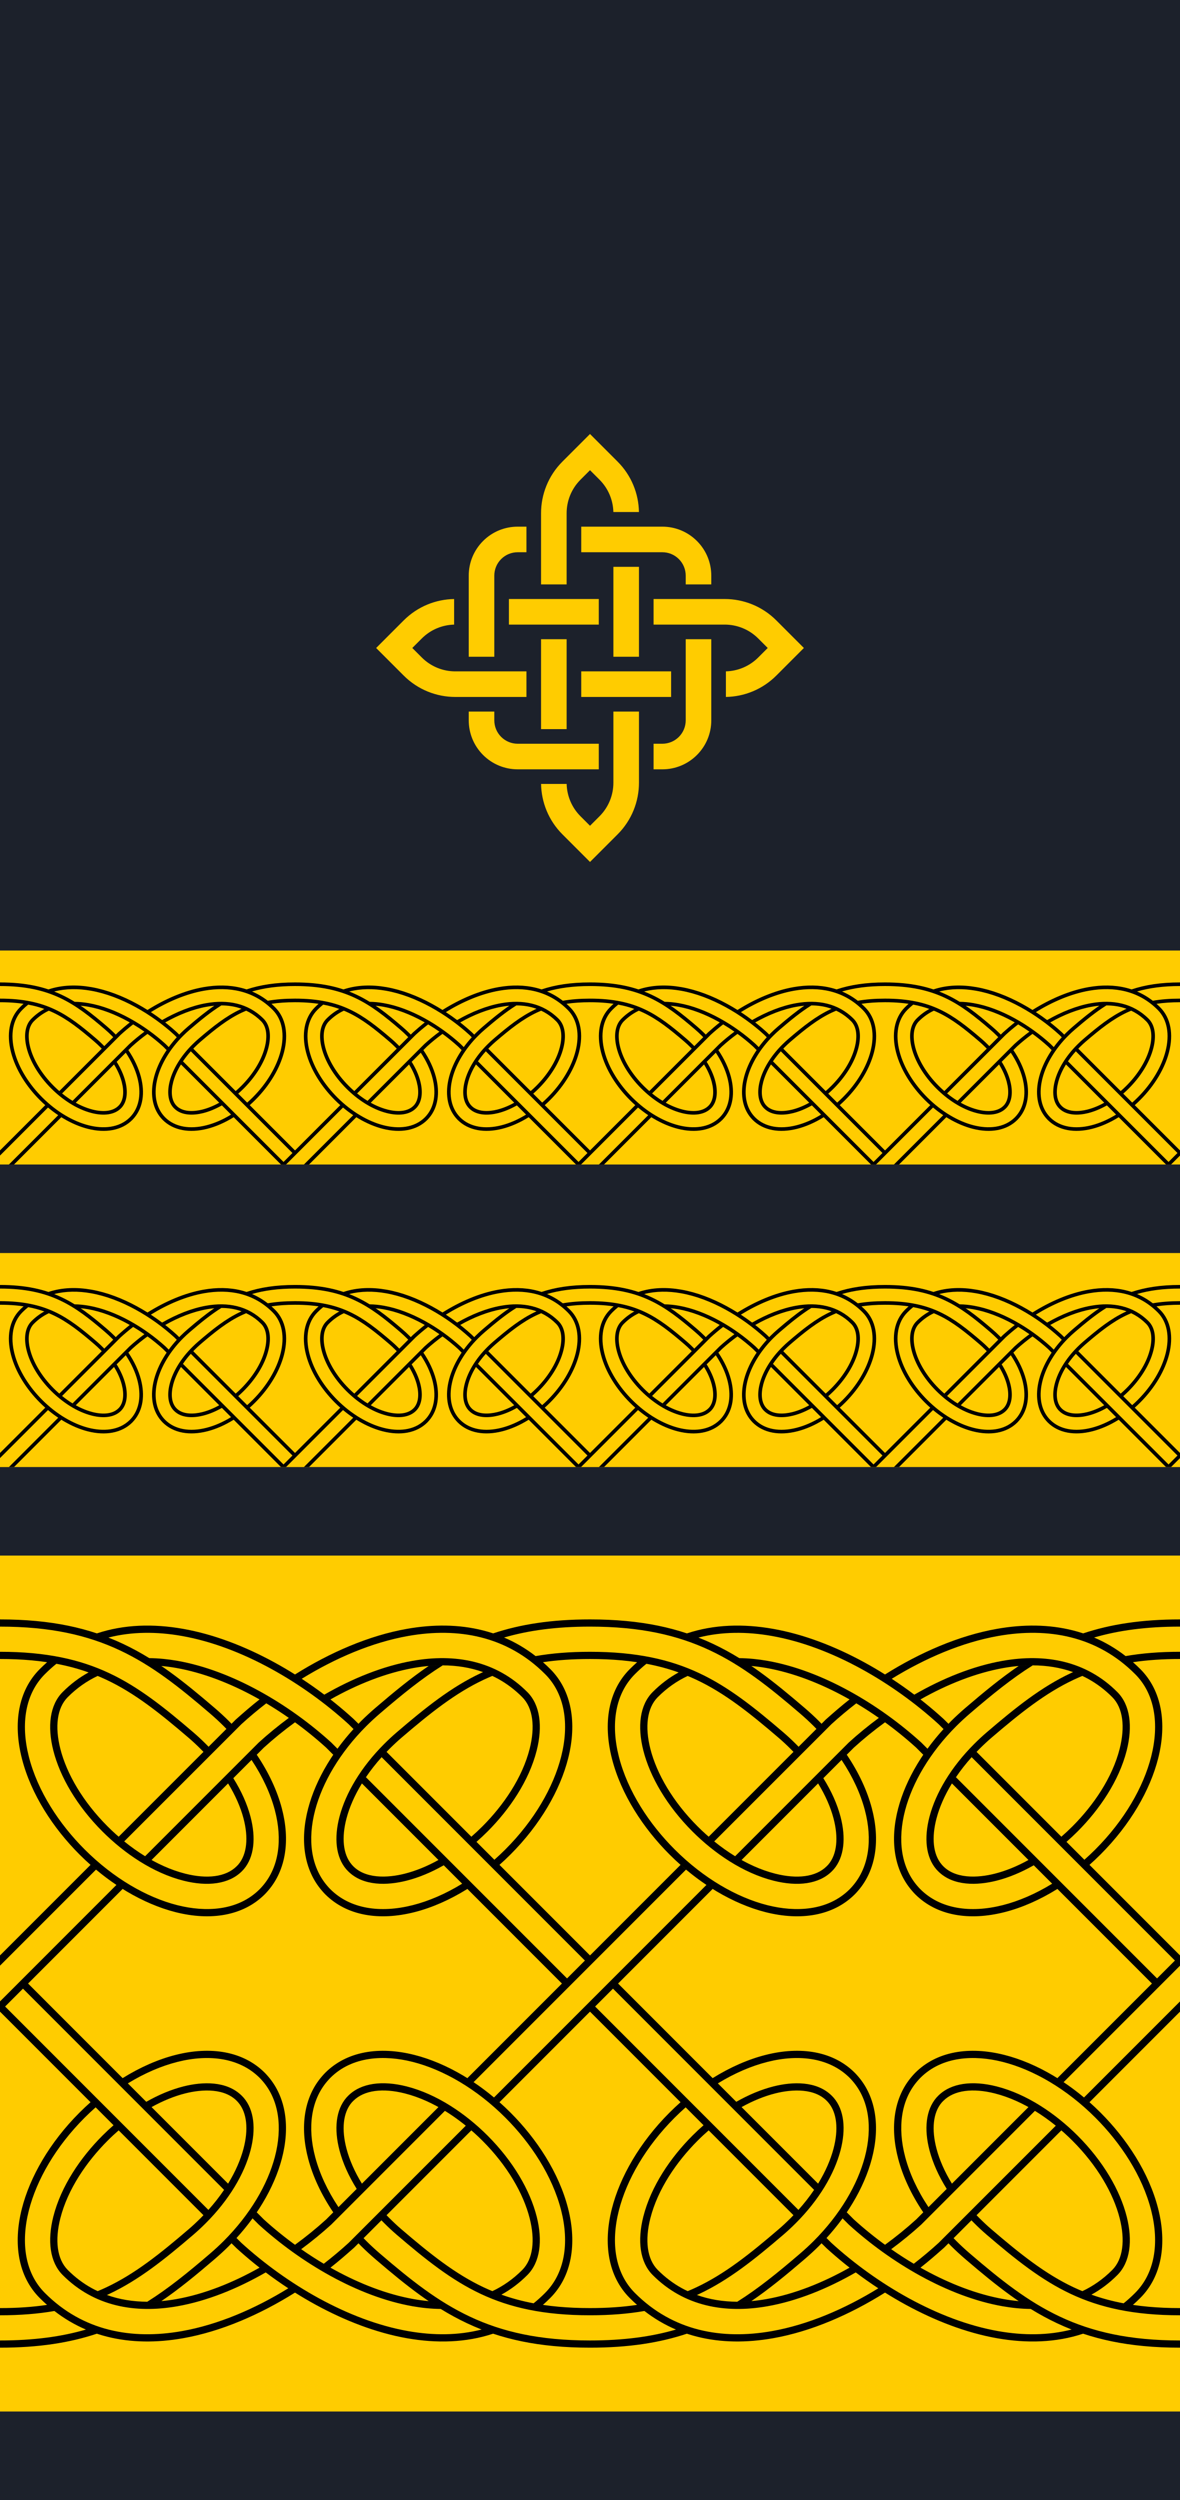
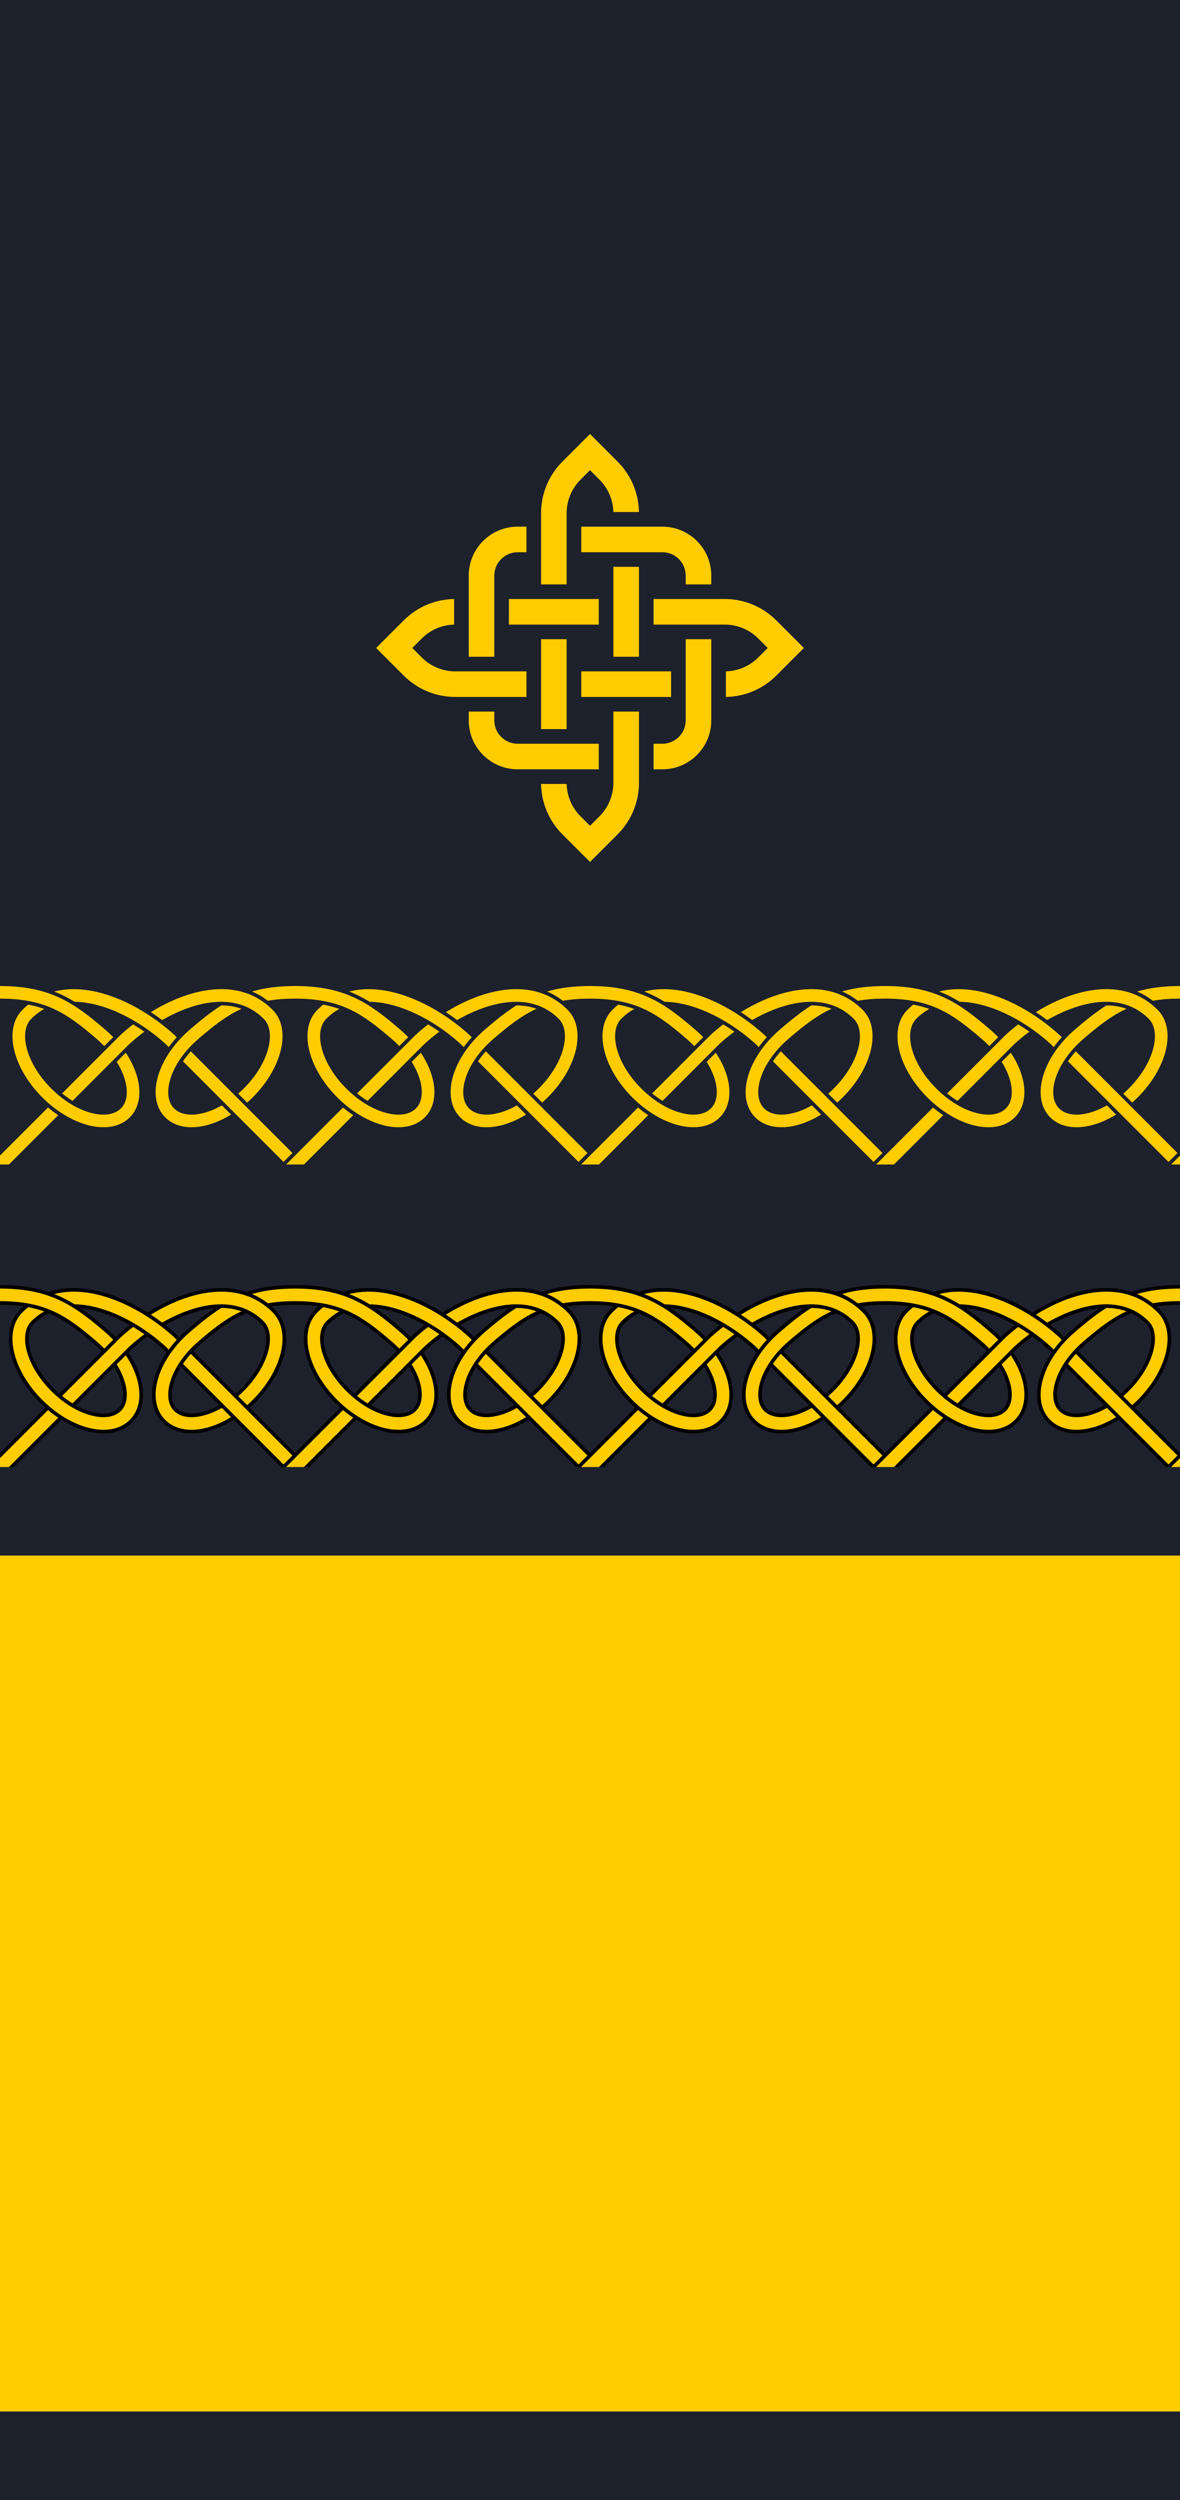
<svg xmlns="http://www.w3.org/2000/svg" xmlns:ns1="http://www.inkscape.org/namespaces/inkscape" xmlns:ns2="http://sodipodi.sourceforge.net/DTD/sodipodi-0.dtd" width="250" height="529.412" id="svg132767" version="1.1" ns1:version="0.48.2 r9819" ns2:docname="New document 39">
  <defs id="defs132769" />
  <ns2:namedview id="base" pagecolor="#ffffff" bordercolor="#666666" borderopacity="1.0" ns1:pageopacity="0.0" ns1:pageshadow="2" ns1:zoom="0.35" ns1:cx="120.47244" ns1:cy="255.11813" ns1:document-units="px" ns1:current-layer="layer1" showgrid="false" fit-margin-top="0" fit-margin-left="0" fit-margin-right="0" fit-margin-bottom="0" ns1:window-width="1280" ns1:window-height="748" ns1:window-x="-8" ns1:window-y="-8" ns1:window-maximized="1" />
  <g ns1:label="Layer 1" ns1:groupmode="layer" id="layer1" transform="translate(-254.528,-258.068)">
    <g transform="matrix(1.297,0,0,-1.297,254.528,787.48)" ns1:label="Rukav zimske odore viceadmirala HRM" id="g132783">
      <path id="path132785" style="fill:#1c212b;fill-opacity:1;fill-rule:evenodd;stroke:none" d="m 0,408.189 192.756,0 L 192.756,0 0,0 0,408.189 z" ns1:connector-curvature="0" />
      <path id="path132787" style="fill:#ffcc00;fill-opacity:1;fill-rule:evenodd;stroke:none" d="m 0,154.205 192.756,0 0,-139.748 L 0,14.457 0,154.205 z" ns1:connector-curvature="0" />
-       <path id="path132789" style="fill:#000000;fill-opacity:1;fill-rule:nonzero;stroke:none" d="M 15.829,27.164 C 11.389,25.683 6.314,24.88 0,24.88 l 0,6.461 c 2.84,0 5.38,0.18 7.694,0.524 2.504,-2.208 5.244,-3.741 8.135,-4.702 z M 20.031,68.885 c 2.885,1.798 5.834,3.079 8.65,3.792 5.747,1.454 11.059,0.596 14.573,-2.918 0.202,-0.202 0.393,-0.421 0.579,-0.637 2.9,-3.385 3.572,-8.217 2.2,-13.41 -1.241,-4.699 -4.188,-9.777 -8.664,-14.253 -0.686,-0.686 -1.464,-1.403 -2.337,-2.152 -2.997,-2.567 -5.782,-4.857 -8.673,-6.825 -3.667,-0.327 -7.215,0.125 -10.404,1.624 0.474,0.196 0.941,0.402 1.399,0.618 4.668,2.193 8.766,5.468 13.472,9.499 0.635,0.544 1.289,1.154 1.958,1.822 3.658,3.658 6.031,7.68 6.991,11.314 0.829,3.14 0.584,5.875 -0.857,7.557 -2.056,2.399 -5.895,2.179 -8.666,1.477 -1.774,-0.449 -3.632,-1.2 -5.495,-2.234 L 20.031,68.885 z M 6.487,32.99 c -3.514,3.515 -4.372,8.826 -2.918,14.573 1.314,5.192 4.557,10.834 9.417,15.694 0.584,0.584 1.185,1.15 1.803,1.698 l 4.594,-4.594 c -0.612,-0.533 -1.217,-1.095 -1.809,-1.688 -3.434,-3.434 -6.518,-7.928 -7.721,-12.681 -0.898,-3.548 -0.562,-6.647 1.22,-8.429 4.809,-4.825 11.151,-5.914 17.703,-4.76 4.577,0.806 9.248,2.672 13.62,5.141 1.829,-1.433 3.771,-2.804 5.793,-4.072 -5.704,-3.58 -12.048,-6.353 -18.299,-7.453 -8.513,-1.499 -16.869,0.02 -23.404,6.572 z M 76.996,60.362 57.862,41.228 c -1.28,-1.138 -2.53,-2.226 -3.88,-3.284 -2.006,1.133 -3.95,2.392 -5.793,3.733 1.804,1.314 3.512,2.706 5.088,4.136 l 18.343,18.346 c 1.811,-1.005 3.627,-2.276 5.375,-3.797 z M 4.586,84.331 37.258,51.658 C 36.191,49.919 34.846,48.179 33.237,46.507 L 0,79.745 4.586,84.331 z m 37.355,-37.356 1.161,-1.163 c 6.694,-6.073 15.767,-11.472 24.501,-13.009 0.81,-0.143 1.616,-0.251 2.417,-0.322 2.003,-1.363 4.057,-2.572 6.268,-3.611 1.365,-0.641 2.778,-1.212 4.261,-1.706 C 76.117,25.692 71.329,25.566 66.487,26.418 56.424,28.19 46.118,34.297 38.63,41.126 l -0.807,0.794 c 1.574,1.627 2.95,3.327 4.117,5.055 z m 43.365,-9.412 c 1.782,1.783 2.118,4.881 1.22,8.429 -1.038,4.103 -3.693,8.653 -7.72,12.679 -3.427,3.428 -7.932,6.519 -12.681,7.721 -3.548,0.898 -6.634,0.562 -8.416,-1.22 -0.082,-0.082 -0.174,-0.17 -0.249,-0.257 -1.441,-1.682 -1.687,-4.416 -0.857,-7.557 0.484,-1.834 1.329,-3.766 2.517,-5.701 l -4.682,-4.683 c -1.964,2.906 -3.341,5.891 -4.093,8.737 -1.372,5.193 -0.7,10.025 2.2,13.41 0.186,0.217 0.377,0.435 0.579,0.637 3.515,3.514 8.827,4.372 14.573,2.918 5.192,-1.314 10.834,-4.557 15.695,-9.417 4.262,-4.262 7.928,-9.808 9.418,-15.696 1.454,-5.747 0.59,-11.053 -2.925,-14.568 -0.394,-0.395 -0.795,-0.772 -1.202,-1.131 -3.1,0.462 -5.796,1.22 -8.261,2.24 1.749,0.822 3.39,1.96 4.883,3.458 z m 26.901,-10.4 c -4.441,-1.481 -9.516,-2.283 -15.829,-2.283 -8.423,0 -14.64,1.428 -20.091,3.99 -5.402,2.539 -9.869,6.091 -14.941,10.437 -0.873,0.748 -1.652,1.466 -2.337,2.152 -0.153,0.153 -0.304,0.307 -0.454,0.462 l 4.587,4.587 c 0.149,-0.155 0.3,-0.309 0.453,-0.462 0.668,-0.668 1.322,-1.278 1.957,-1.822 4.705,-4.032 8.804,-7.306 13.472,-9.499 4.62,-2.171 9.979,-3.382 17.354,-3.382 2.839,0 5.38,0.18 7.694,0.524 2.504,-2.208 5.244,-3.741 8.135,-4.702 z m 47.312,19.343 c 0.149,-0.155 0.3,-0.309 0.453,-0.462 0.668,-0.668 1.322,-1.278 1.957,-1.822 4.705,-4.032 8.804,-7.306 13.472,-9.499 4.62,-2.171 9.979,-3.382 17.354,-3.382 l 0,-6.461 c -8.423,0 -14.64,1.428 -20.09,3.99 -5.402,2.539 -9.869,6.091 -14.942,10.437 -0.873,0.748 -1.652,1.466 -2.337,2.152 -0.153,0.153 -0.304,0.307 -0.454,0.462 l 4.587,4.587 z m -48.354,57.199 c 1.692,-1.501 3.455,-2.814 5.243,-3.929 L 81.59,64.957 c -1.692,1.501 -3.455,2.814 -5.243,3.929 l 34.819,34.82 z M 100.964,84.331 133.636,51.658 c -1.067,-1.739 -2.412,-3.479 -4.021,-5.151 l -33.237,33.238 4.586,4.586 z m 15.445,-15.446 c 2.885,1.798 5.833,3.079 8.65,3.792 5.747,1.454 11.059,0.596 14.573,-2.918 0.202,-0.202 0.393,-0.421 0.579,-0.637 2.9,-3.385 3.572,-8.217 2.2,-13.41 -1.241,-4.699 -4.188,-9.777 -8.664,-14.253 -0.686,-0.686 -1.464,-1.403 -2.337,-2.152 -2.997,-2.567 -5.782,-4.857 -8.673,-6.825 -3.668,-0.327 -7.216,0.125 -10.404,1.624 0.475,0.196 0.941,0.402 1.399,0.618 4.668,2.193 8.767,5.468 13.472,9.499 0.635,0.544 1.289,1.154 1.958,1.822 3.658,3.658 6.031,7.68 6.991,11.314 0.829,3.14 0.584,5.875 -0.857,7.557 -2.056,2.399 -5.895,2.179 -8.666,1.477 -1.774,-0.449 -3.632,-1.2 -5.495,-2.234 l -4.726,4.726 z M 102.865,32.99 c -3.514,3.515 -4.372,8.826 -2.918,14.573 1.314,5.192 4.557,10.834 9.417,15.694 0.584,0.584 1.185,1.15 1.803,1.698 l 4.594,-4.594 c -0.612,-0.533 -1.217,-1.095 -1.809,-1.688 -3.434,-3.434 -6.518,-7.928 -7.721,-12.681 -0.898,-3.548 -0.562,-6.647 1.22,-8.429 4.809,-4.825 11.151,-5.914 17.703,-4.76 4.577,0.806 9.248,2.672 13.62,5.141 1.829,-1.433 3.771,-2.804 5.793,-4.072 -5.704,-3.58 -12.048,-6.353 -18.299,-7.453 -8.513,-1.499 -16.869,0.02 -23.404,6.572 z m 35.454,13.985 1.161,-1.163 c 6.694,-6.073 15.767,-11.472 24.501,-13.009 0.81,-0.143 1.616,-0.251 2.417,-0.322 2.003,-1.363 4.058,-2.572 6.269,-3.611 1.365,-0.641 2.777,-1.212 4.261,-1.706 -4.432,-1.472 -9.22,-1.598 -14.061,-0.745 -10.064,1.772 -20.369,7.879 -27.858,14.708 l -0.807,0.794 c 1.574,1.627 2.949,3.327 4.117,5.055 z m 54.437,32.77 -14.788,-14.788 c -1.692,1.501 -3.455,2.814 -5.243,3.929 l 20.031,20.032 0,-9.172 z M 173.374,60.362 154.24,41.228 c -1.28,-1.138 -2.53,-2.226 -3.88,-3.284 -2.006,1.133 -3.95,2.392 -5.793,3.733 1.804,1.314 3.512,2.706 5.088,4.136 l 18.344,18.346 c 1.811,-1.005 3.627,-2.276 5.375,-3.797 z m 8.31,-22.799 c 1.782,1.783 2.118,4.881 1.22,8.429 -1.038,4.103 -3.693,8.653 -7.72,12.679 -3.427,3.428 -7.932,6.519 -12.681,7.721 -3.548,0.898 -6.634,0.562 -8.416,-1.22 -0.082,-0.082 -0.174,-0.17 -0.249,-0.257 -1.441,-1.682 -1.687,-4.416 -0.857,-7.557 0.484,-1.834 1.329,-3.766 2.517,-5.701 l -4.682,-4.683 c -1.964,2.906 -3.341,5.891 -4.093,8.737 -1.372,5.193 -0.7,10.025 2.2,13.41 0.186,0.217 0.377,0.435 0.579,0.637 3.515,3.514 8.827,4.372 14.573,2.918 5.192,-1.314 10.834,-4.557 15.695,-9.417 4.262,-4.262 7.928,-9.808 9.418,-15.696 1.454,-5.747 0.59,-11.053 -2.924,-14.568 -0.394,-0.395 -0.795,-0.772 -1.202,-1.131 -3.1,0.462 -5.796,1.22 -8.261,2.24 1.749,0.822 3.39,1.96 4.883,3.458 z m -4.758,103.935 c 4.441,1.481 9.516,2.283 15.829,2.284 l 0,-6.461 c -2.84,-3e-4 -5.38,-0.18 -7.694,-0.524 -2.504,2.208 -5.244,3.742 -8.135,4.702 z m -4.202,-41.721 c -2.885,-1.798 -5.833,-3.079 -8.65,-3.792 -5.747,-1.454 -11.059,-0.597 -14.573,2.918 -0.202,0.202 -0.393,0.42 -0.579,0.637 -2.9,3.385 -3.572,8.217 -2.2,13.41 1.241,4.699 4.188,9.777 8.664,14.253 0.686,0.686 1.464,1.403 2.337,2.152 2.997,2.567 5.782,4.857 8.673,6.825 3.667,0.327 7.215,-0.124 10.404,-1.624 -0.474,-0.197 -0.94,-0.402 -1.399,-0.618 -4.668,-2.194 -8.766,-5.468 -13.472,-9.499 -0.635,-0.544 -1.289,-1.154 -1.957,-1.822 -3.658,-3.658 -6.032,-7.68 -6.991,-11.314 -0.83,-3.14 -0.584,-5.875 0.857,-7.557 2.056,-2.399 5.895,-2.179 8.665,-1.477 1.774,0.449 3.632,1.2 5.495,2.234 l 4.726,-4.726 z m 13.544,35.895 c 3.515,-3.515 4.372,-8.826 2.918,-14.573 -1.314,-5.192 -4.557,-10.834 -9.417,-15.694 -0.584,-0.584 -1.185,-1.15 -1.803,-1.698 l -4.594,4.594 c 0.612,0.533 1.217,1.096 1.809,1.688 3.434,3.434 6.518,7.928 7.721,12.681 0.898,3.548 0.562,6.647 -1.22,8.429 -4.81,4.825 -11.151,5.914 -17.704,4.76 -4.577,-0.806 -9.248,-2.672 -13.62,-5.141 -1.829,1.433 -3.771,2.804 -5.793,4.072 5.704,3.58 12.048,6.353 18.299,7.453 8.513,1.499 16.869,-0.02 23.404,-6.572 z m -70.509,-27.372 19.134,19.134 c 1.28,1.138 2.53,2.225 3.88,3.283 2.006,-1.133 3.95,-2.392 5.793,-3.733 -1.804,-1.313 -3.512,-2.706 -5.088,-4.135 l -18.344,-18.346 c -1.811,1.005 -3.627,2.276 -5.375,3.797 z M 188.17,84.331 155.498,117.004 c 1.067,1.738 2.412,3.479 4.021,5.151 L 192.756,88.917 188.17,84.331 z m -37.354,37.355 -1.161,1.163 c -6.695,6.073 -15.767,11.472 -24.502,13.009 -0.81,0.143 -1.616,0.251 -2.417,0.322 -2.003,1.363 -4.057,2.572 -6.268,3.612 -1.365,0.641 -2.778,1.212 -4.261,1.706 4.432,1.472 9.22,1.598 14.061,0.745 10.064,-1.772 20.369,-7.879 27.858,-14.708 l 0.806,-0.794 c -1.574,-1.627 -2.95,-3.327 -4.117,-5.055 z m -43.365,9.412 c -1.782,-1.782 -2.118,-4.881 -1.22,-8.429 1.038,-4.103 3.693,-8.653 7.719,-12.679 3.428,-3.428 7.932,-6.519 12.681,-7.721 3.548,-0.898 6.634,-0.562 8.417,1.22 0.081,0.082 0.174,0.17 0.249,0.257 1.441,1.682 1.686,4.416 0.857,7.557 -0.484,1.834 -1.329,3.766 -2.517,5.701 l 4.683,4.682 c 1.964,-2.906 3.341,-5.891 4.093,-8.737 1.372,-5.193 0.7,-10.025 -2.2,-13.41 -0.185,-0.217 -0.377,-0.435 -0.579,-0.637 -3.515,-3.515 -8.827,-4.372 -14.573,-2.918 -5.192,1.314 -10.834,4.557 -15.694,9.417 -4.262,4.262 -7.929,9.809 -9.419,15.696 -1.454,5.747 -0.59,11.053 2.925,14.568 0.394,0.395 0.795,0.771 1.202,1.13 3.101,-0.462 5.796,-1.22 8.261,-2.24 -1.749,-0.823 -3.39,-1.96 -4.883,-3.458 z m -26.902,10.4 c 4.441,1.481 9.516,2.283 15.83,2.284 8.423,-3e-4 14.64,-1.428 20.09,-3.99 5.403,-2.539 9.869,-6.091 14.941,-10.437 0.873,-0.748 1.652,-1.466 2.337,-2.152 0.153,-0.153 0.304,-0.307 0.454,-0.462 l -4.587,-4.587 c -0.149,0.155 -0.3,0.309 -0.453,0.462 -0.668,0.668 -1.322,1.278 -1.958,1.822 -4.705,4.032 -8.804,7.306 -13.472,9.499 -4.62,2.171 -9.979,3.381 -17.354,3.382 -2.84,-3e-4 -5.38,-0.18 -7.694,-0.524 -2.504,2.208 -5.244,3.742 -8.135,4.702 z M 33.237,122.155 c -0.149,0.155 -0.3,0.309 -0.453,0.462 -0.668,0.668 -1.322,1.278 -1.958,1.822 -4.705,4.032 -8.804,7.306 -13.472,9.499 -4.62,2.171 -9.979,3.381 -17.354,3.382 l 0,6.461 c 8.423,-3e-4 14.64,-1.428 20.091,-3.99 5.402,-2.539 9.869,-6.091 14.941,-10.437 0.873,-0.748 1.652,-1.466 2.337,-2.152 0.153,-0.153 0.304,-0.307 0.454,-0.462 l -4.586,-4.587 z M 91.792,84.331 59.12,117.004 c 1.067,1.738 2.412,3.479 4.021,5.151 L 96.378,88.917 91.792,84.331 z M 76.347,99.777 c -2.885,-1.798 -5.833,-3.079 -8.65,-3.792 -5.747,-1.454 -11.059,-0.597 -14.573,2.918 -0.202,0.202 -0.393,0.42 -0.579,0.637 -2.9,3.385 -3.572,8.217 -2.2,13.41 1.241,4.699 4.188,9.777 8.664,14.253 0.686,0.686 1.464,1.403 2.337,2.152 2.997,2.567 5.782,4.857 8.673,6.825 3.667,0.327 7.215,-0.124 10.404,-1.624 -0.475,-0.197 -0.94,-0.402 -1.399,-0.618 -4.668,-2.194 -8.767,-5.468 -13.472,-9.499 -0.635,-0.544 -1.289,-1.154 -1.957,-1.822 -3.658,-3.658 -6.032,-7.68 -6.992,-11.314 -0.83,-3.14 -0.584,-5.875 0.857,-7.557 2.056,-2.399 5.895,-2.179 8.665,-1.477 1.774,0.449 3.632,1.2 5.495,2.234 l 4.726,-4.726 z m 13.544,35.895 c 3.515,-3.515 4.372,-8.826 2.918,-14.573 -1.314,-5.192 -4.557,-10.834 -9.417,-15.694 -0.584,-0.584 -1.185,-1.15 -1.803,-1.698 l -4.594,4.594 c 0.612,0.533 1.217,1.096 1.809,1.688 3.434,3.434 6.518,7.928 7.721,12.681 0.898,3.548 0.562,6.647 -1.22,8.429 -4.809,4.825 -11.151,5.914 -17.704,4.76 -4.577,-0.806 -9.248,-2.672 -13.62,-5.141 -1.829,1.433 -3.771,2.804 -5.793,4.072 5.704,3.58 12.048,6.353 18.299,7.453 8.513,1.499 16.869,-0.02 23.404,-6.572 z m -35.454,-13.985 -1.161,1.163 c -6.695,6.073 -15.768,11.472 -24.502,13.009 -0.81,0.143 -1.616,0.251 -2.417,0.322 -2.003,1.363 -4.057,2.572 -6.268,3.612 -1.365,0.641 -2.778,1.212 -4.261,1.706 4.432,1.472 9.22,1.598 14.061,0.745 10.064,-1.772 20.369,-7.879 27.858,-14.708 l 0.807,-0.794 c -1.574,-1.627 -2.949,-3.327 -4.117,-5.055 z M 0,88.917 14.788,103.706 c 1.692,-1.501 3.455,-2.814 5.243,-3.929 L 0,79.745 0,88.917 z m 19.382,19.383 19.134,19.134 c 1.28,1.138 2.53,2.225 3.88,3.283 2.006,-1.133 3.95,-2.392 5.793,-3.733 -1.804,-1.313 -3.512,-2.706 -5.088,-4.135 L 24.757,104.503 c -1.811,1.005 -3.627,2.276 -5.375,3.797 z m -8.31,22.799 c -1.782,-1.782 -2.118,-4.881 -1.22,-8.429 1.038,-4.103 3.693,-8.653 7.719,-12.679 3.427,-3.428 7.932,-6.519 12.681,-7.721 3.548,-0.898 6.634,-0.562 8.416,1.22 0.082,0.082 0.174,0.17 0.249,0.257 1.441,1.682 1.686,4.416 0.857,7.557 -0.484,1.834 -1.329,3.766 -2.517,5.701 l 4.683,4.682 c 1.964,-2.906 3.341,-5.891 4.093,-8.737 1.372,-5.193 0.7,-10.025 -2.2,-13.41 -0.186,-0.217 -0.377,-0.435 -0.579,-0.637 -3.515,-3.515 -8.827,-4.372 -14.573,-2.918 -5.192,1.314 -10.834,4.557 -15.695,9.417 -4.262,4.262 -7.928,9.809 -9.418,15.696 -1.454,5.747 -0.59,11.053 2.925,14.568 0.394,0.395 0.795,0.771 1.202,1.13 3.101,-0.462 5.796,-1.22 8.261,-2.24 -1.749,-0.823 -3.39,-1.96 -4.883,-3.458" ns1:connector-curvature="0" />
-       <path id="path132791" style="fill:#ffcc00;fill-opacity:1;fill-rule:nonzero;stroke:none" d="m 20.886,68.03 c 2.703,1.657 5.454,2.839 8.081,3.504 5.347,1.353 10.254,0.59 13.454,-2.609 0.181,-0.181 0.352,-0.374 0.519,-0.568 2.635,-3.075 3.229,-7.526 1.956,-12.346 -1.19,-4.506 -4.032,-9.392 -8.36,-13.719 -0.683,-0.682 -1.438,-1.381 -2.268,-2.092 -3.532,-3.026 -6.763,-5.66 -10.21,-7.819 -2.285,0.009 -4.502,0.352 -6.59,1.1 0.129,0.058 0.257,0.118 0.384,0.177 4.801,2.256 8.967,5.581 13.739,9.67 0.679,0.581 1.355,1.211 2.026,1.882 3.806,3.806 6.284,8.021 7.295,11.848 0.928,3.514 0.605,6.63 -1.101,8.621 -0.068,0.079 -0.17,0.187 -0.309,0.326 -2.455,2.455 -6.415,2.319 -9.536,1.529 -1.963,-0.497 -4.02,-1.343 -6.073,-2.513 l -3.007,3.007 z M 10.239,36.742 c -2.097,2.097 -2.528,5.588 -1.529,9.536 1.255,4.96 4.444,9.644 8.03,13.229 0.592,0.592 1.196,1.155 1.808,1.69 l -2.924,2.924 C 15.005,63.574 14.403,63.008 13.819,62.424 9.111,57.716 5.975,52.272 4.711,47.278 3.358,41.931 4.121,37.024 7.32,33.824 c 6.222,-6.243 14.209,-7.681 22.368,-6.245 5.927,1.044 11.948,3.634 17.405,6.995 -1.266,0.829 -2.498,1.697 -3.686,2.593 C 38.797,34.513 33.841,32.498 28.978,31.642 22.069,30.426 15.362,31.602 10.239,36.742 z M 76.088,61.122 56.956,41.997 c -1.279,-1.167 -2.642,-2.312 -4.072,-3.417 -1.26,0.749 -2.492,1.545 -3.686,2.378 1.739,1.282 3.387,2.635 4.912,4.021 l 18.564,18.566 0.003,-0.002 c 0.39,-0.239 0.775,-0.488 1.154,-0.745 l 0.054,-0.037 c 0.119,-0.081 0.237,-0.163 0.355,-0.245 l 0.034,-0.024 c 0.05,-0.035 0.099,-0.07 0.149,-0.105 l 0.053,-0.038 c 0.048,-0.034 0.095,-0.068 0.143,-0.103 l 0.036,-0.026 c 0.046,-0.034 0.093,-0.068 0.139,-0.102 l 3e-4,0 0.053,-0.039 0.004,-0.003 c 0.046,-0.034 0.092,-0.068 0.138,-0.103 l 0.015,-0.011 0.052,-0.039 0.004,-0.003 0.102,-0.077 0.082,-0.062 c 0.037,-0.028 0.073,-0.056 0.11,-0.084 l 0.078,-0.059 c 0.036,-0.028 0.073,-0.057 0.11,-0.085 l 0.09,-0.07 0.095,-0.074 0.076,-0.06 c 0.036,-0.029 0.073,-0.058 0.109,-0.087 l 0.083,-0.067 0.091,-0.073 z m 1.272,7.109 34.702,34.703 c 1.09,-0.912 2.205,-1.747 3.334,-2.503 L 80.694,65.728 c -1.09,0.911 -2.205,1.747 -3.334,2.502 z m 11.694,-34.403 c -0.613,-0.615 -1.244,-1.183 -1.89,-1.706 -1.891,0.356 -3.629,0.83 -5.26,1.413 1.501,0.823 2.921,1.88 4.236,3.2 2.097,2.097 2.528,5.596 1.529,9.544 -1.088,4.301 -3.85,9.05 -8.028,13.228 -3.579,3.579 -8.273,6.775 -13.229,8.03 -3.948,0.999 -7.439,0.568 -9.536,-1.529 -0.105,-0.105 -0.212,-0.213 -0.309,-0.326 -1.706,-1.991 -2.029,-5.107 -1.101,-8.621 0.533,-2.017 1.473,-4.142 2.801,-6.257 l -2.979,-2.979 c -1.821,2.733 -3.101,5.527 -3.804,8.189 -1.273,4.82 -0.679,9.27 1.956,12.346 0.196,0.228 0.368,0.418 0.518,0.568 3.563,3.563 8.828,3.78 13.454,2.61 4.994,-1.264 10.438,-4.4 15.146,-9.109 4.112,-4.112 7.672,-9.466 9.11,-15.148 1.353,-5.347 0.586,-10.251 -2.614,-13.45 z M 41.253,45.994 42.267,44.979 c 6.841,-6.218 16.148,-11.755 25.132,-13.337 1.546,-0.272 3.082,-0.425 4.591,-0.44 1.383,-0.852 2.804,-1.631 4.296,-2.332 0.777,-0.365 1.57,-0.708 2.382,-1.026 C 74.855,26.864 70.794,26.857 66.69,27.579 56.859,29.31 46.768,35.298 39.422,41.997 l -0.789,0.785 c 0.955,1.048 1.829,2.123 2.62,3.212 z M 3.752,83.497 36.604,50.644 C 35.859,49.542 35.003,48.445 34.04,47.371 L 0.834,80.579 3.752,83.497 z M 110.414,27.836 c -3.988,-1.159 -8.525,-1.781 -14.036,-1.781 -8.232,3e-4 -14.293,1.389 -19.593,3.879 -5.269,2.476 -9.669,5.978 -14.674,10.267 -0.83,0.711 -1.586,1.409 -2.268,2.092 -0.153,0.153 -0.304,0.307 -0.454,0.462 l 2.918,2.919 c 0.149,-0.155 0.3,-0.309 0.454,-0.462 0.671,-0.671 1.348,-1.301 2.026,-1.882 4.772,-4.089 8.938,-7.414 13.739,-9.67 4.771,-2.242 10.286,-3.492 17.852,-3.492 3.321,0 6.247,0.241 8.888,0.701 1.634,-1.266 3.357,-2.269 5.149,-3.031 z m 82.342,53.576 -15.684,-15.684 c -1.09,0.911 -2.205,1.747 -3.334,2.502 l 19.018,19.019 0,-5.837 z M 158.685,45.673 c 0.149,-0.155 0.3,-0.309 0.454,-0.462 0.671,-0.671 1.348,-1.301 2.027,-1.882 4.772,-4.089 8.938,-7.414 13.739,-9.67 4.771,-2.242 10.286,-3.492 17.852,-3.492 l 0,-4.112 c -8.232,3e-4 -14.293,1.389 -19.593,3.879 -5.269,2.476 -9.669,5.978 -14.674,10.267 -0.83,0.711 -1.586,1.409 -2.268,2.092 -0.153,0.153 -0.304,0.307 -0.454,0.462 l 2.919,2.919 z m -58.555,37.824 32.852,-32.853 c -0.745,-1.102 -1.601,-2.199 -2.564,-3.273 l -33.206,33.207 2.918,2.918 z m 37.501,-37.503 1.014,-1.015 c 6.841,-6.218 16.148,-11.755 25.132,-13.337 1.546,-0.272 3.082,-0.425 4.592,-0.44 1.382,-0.852 2.804,-1.631 4.296,-2.332 0.777,-0.365 1.57,-0.708 2.382,-1.026 -3.815,-0.981 -7.875,-0.988 -11.979,-0.265 -9.831,1.731 -19.922,7.719 -27.268,14.418 l -0.789,0.785 c 0.955,1.048 1.829,2.123 2.62,3.212 z m 47.801,-12.167 c -0.613,-0.615 -1.244,-1.183 -1.889,-1.706 -1.891,0.356 -3.629,0.83 -5.26,1.413 1.501,0.823 2.921,1.88 4.236,3.2 2.097,2.097 2.528,5.596 1.529,9.544 -1.088,4.301 -3.85,9.05 -8.028,13.228 -3.579,3.579 -8.273,6.775 -13.229,8.03 -3.948,0.999 -7.438,0.568 -9.536,-1.529 -0.105,-0.105 -0.212,-0.213 -0.309,-0.326 -1.706,-1.991 -2.029,-5.107 -1.101,-8.621 0.533,-2.017 1.473,-4.142 2.801,-6.257 l -2.979,-2.979 c -1.822,2.733 -3.101,5.527 -3.804,8.189 -1.273,4.82 -0.679,9.27 1.956,12.346 0.196,0.228 0.369,0.418 0.518,0.568 3.562,3.563 8.828,3.78 13.454,2.61 4.994,-1.264 10.438,-4.4 15.146,-9.109 4.112,-4.112 7.672,-9.466 9.11,-15.148 1.353,-5.347 0.586,-10.251 -2.614,-13.45 z m -68.168,34.203 c 2.703,1.657 5.454,2.839 8.081,3.504 5.347,1.353 10.254,0.59 13.454,-2.609 0.181,-0.181 0.352,-0.374 0.518,-0.568 2.635,-3.075 3.229,-7.526 1.956,-12.346 -1.19,-4.506 -4.032,-9.392 -8.36,-13.719 -0.683,-0.682 -1.439,-1.381 -2.269,-2.092 -3.532,-3.026 -6.763,-5.66 -10.21,-7.819 -2.285,0.009 -4.502,0.352 -6.59,1.1 0.129,0.058 0.257,0.118 0.384,0.177 4.801,2.256 8.967,5.581 13.739,9.67 0.679,0.581 1.355,1.211 2.026,1.882 3.806,3.806 6.285,8.021 7.296,11.848 0.928,3.514 0.605,6.63 -1.101,8.621 -0.067,0.079 -0.17,0.187 -0.309,0.326 -2.456,2.455 -6.415,2.319 -9.536,1.529 -1.963,-0.497 -4.02,-1.343 -6.073,-2.513 l -3.007,3.007 z M 106.617,36.742 c -2.097,2.097 -2.528,5.588 -1.529,9.536 1.255,4.96 4.445,9.644 8.03,13.229 0.592,0.592 1.195,1.155 1.808,1.69 l -2.924,2.924 c -0.619,-0.547 -1.22,-1.113 -1.804,-1.697 -4.709,-4.709 -7.845,-10.152 -9.108,-15.146 -1.353,-5.347 -0.59,-10.254 2.61,-13.454 6.222,-6.243 14.209,-7.681 22.367,-6.245 5.927,1.044 11.948,3.634 17.405,6.995 -1.266,0.829 -2.498,1.697 -3.686,2.593 -4.609,-2.654 -9.566,-4.669 -14.428,-5.525 C 118.447,30.426 111.74,31.602 106.617,36.742 z M 172.466,61.122 153.334,41.997 c -1.279,-1.167 -2.642,-2.312 -4.072,-3.417 -1.26,0.749 -2.492,1.545 -3.686,2.378 1.74,1.282 3.387,2.635 4.912,4.021 l 18.564,18.566 c 1.192,-0.732 2.336,-1.55 3.413,-2.423 z m 6.254,79.704 c 3.987,1.159 8.525,1.781 14.036,1.781 l 0,-4.111 c -3.321,-3e-4 -6.247,-0.241 -8.888,-0.701 -1.634,1.267 -3.357,2.269 -5.148,3.031 z m -6.85,-40.194 c -2.703,-1.657 -5.454,-2.84 -8.081,-3.505 -5.347,-1.353 -10.254,-0.59 -13.454,2.609 -0.181,0.181 -0.352,0.374 -0.519,0.568 -2.635,3.075 -3.229,7.526 -1.956,12.345 1.19,4.506 4.032,9.392 8.36,13.719 0.683,0.682 1.438,1.381 2.268,2.092 3.532,3.026 6.763,5.66 10.21,7.819 2.285,-0.008 4.502,-0.352 6.59,-1.1 -0.129,-0.058 -0.257,-0.118 -0.384,-0.177 -4.801,-2.256 -8.967,-5.581 -13.739,-9.67 -0.679,-0.581 -1.355,-1.211 -2.027,-1.882 -3.806,-3.806 -6.284,-8.021 -7.295,-11.848 -0.928,-3.514 -0.605,-6.63 1.101,-8.621 0.068,-0.079 0.17,-0.187 0.309,-0.326 2.455,-2.455 6.415,-2.319 9.536,-1.529 1.963,0.497 4.02,1.343 6.073,2.513 l 3.007,-3.007 z m 10.648,31.287 c 2.097,-2.097 2.528,-5.588 1.529,-9.536 -1.255,-4.959 -4.444,-9.644 -8.03,-13.229 -0.592,-0.592 -1.196,-1.155 -1.808,-1.69 l 2.924,-2.924 c 0.619,0.547 1.22,1.113 1.804,1.697 4.709,4.709 7.845,10.152 9.109,15.146 1.353,5.347 0.59,10.254 -2.61,13.454 -6.222,6.243 -14.209,7.681 -22.367,6.245 -5.927,-1.044 -11.948,-3.634 -17.405,-6.995 1.266,-0.83 2.498,-1.697 3.686,-2.593 4.609,2.654 9.566,4.669 14.428,5.525 6.91,1.216 13.616,0.041 18.74,-5.1 z m -65.849,-24.38 19.132,19.125 c 1.279,1.167 2.642,2.312 4.072,3.416 1.26,-0.749 2.491,-1.545 3.685,-2.378 -1.739,-1.282 -3.387,-2.635 -4.912,-4.021 l -18.564,-18.566 c -1.193,0.731 -2.336,1.55 -3.413,2.423 z m -12.966,27.294 c 0.613,0.615 1.244,1.183 1.89,1.706 1.891,-0.356 3.629,-0.83 5.26,-1.413 -1.501,-0.823 -2.921,-1.88 -4.236,-3.2 -2.097,-2.097 -2.528,-5.596 -1.529,-9.544 1.088,-4.301 3.85,-9.05 8.028,-13.228 3.578,-3.579 8.273,-6.775 13.229,-8.029 3.948,-0.999 7.439,-0.568 9.536,1.529 0.105,0.105 0.212,0.213 0.309,0.326 1.706,1.991 2.029,5.107 1.101,8.621 -0.533,2.017 -1.473,4.142 -2.8,6.257 l 2.979,2.979 c 1.821,-2.733 3.101,-5.527 3.804,-8.189 1.273,-4.82 0.679,-9.27 -1.956,-12.345 -0.196,-0.229 -0.368,-0.418 -0.518,-0.568 -3.563,-3.563 -8.828,-3.78 -13.454,-2.61 -4.994,1.264 -10.438,4.4 -15.146,9.109 -4.112,4.112 -7.672,9.466 -9.11,15.148 -1.353,5.347 -0.586,10.251 2.613,13.45 z m 47.801,-12.167 -1.014,1.015 c -6.841,6.218 -16.148,11.755 -25.132,13.337 -1.546,0.272 -3.082,0.425 -4.592,0.44 -1.383,0.852 -2.804,1.631 -4.296,2.332 -0.777,0.365 -1.57,0.707 -2.382,1.026 3.815,0.98 7.875,0.988 11.98,0.265 9.831,-1.731 19.922,-7.719 27.268,-14.418 l 0.789,-0.785 c -0.955,-1.048 -1.829,-2.123 -2.62,-3.212 z m 37.501,-37.503 -32.852,32.853 c 0.745,1.102 1.601,2.199 2.564,3.273 L 191.922,88.083 189.004,85.165 z M 82.342,140.826 c 3.988,1.159 8.525,1.781 14.036,1.781 8.232,0 14.293,-1.389 19.593,-3.879 5.269,-2.476 9.669,-5.978 14.674,-10.267 0.83,-0.711 1.586,-1.409 2.269,-2.092 0.153,-0.153 0.304,-0.307 0.454,-0.462 l -2.919,-2.919 c -0.149,0.154 -0.3,0.308 -0.454,0.462 -0.671,0.671 -1.348,1.301 -2.026,1.882 -4.772,4.089 -8.938,7.414 -13.739,9.67 -4.771,2.242 -10.286,3.492 -17.851,3.492 -3.321,-3e-4 -6.247,-0.241 -8.888,-0.701 -1.634,1.267 -3.357,2.269 -5.149,3.031 z M 0,87.249 15.684,102.934 c 1.09,-0.912 2.205,-1.747 3.334,-2.503 L 0,81.412 0,87.249 z m 34.071,35.74 c -0.149,0.154 -0.3,0.308 -0.454,0.462 -0.671,0.671 -1.348,1.301 -2.026,1.882 -4.772,4.089 -8.938,7.414 -13.739,9.67 C 13.081,137.245 7.566,138.495 0,138.495 l 0,4.111 c 8.232,0 14.293,-1.389 19.593,-3.879 5.269,-2.476 9.669,-5.978 14.674,-10.267 0.83,-0.711 1.586,-1.409 2.268,-2.092 0.153,-0.153 0.304,-0.307 0.454,-0.462 l -2.919,-2.919 z m 58.555,-37.824 -32.852,32.853 c 0.745,1.102 1.601,2.199 2.564,3.273 L 95.544,88.083 92.626,85.165 z m -37.501,37.503 -1.014,1.015 c -6.841,6.218 -16.148,11.755 -25.132,13.337 -1.546,0.272 -3.082,0.425 -4.592,0.44 -1.382,0.852 -2.803,1.631 -4.296,2.332 -0.777,0.365 -1.57,0.707 -2.383,1.026 3.815,0.98 7.875,0.988 11.98,0.265 9.831,-1.731 19.922,-7.719 27.268,-14.418 l 0.789,-0.785 c -0.955,-1.048 -1.829,-2.123 -2.62,-3.212 z M 7.324,134.834 c 0.613,0.615 1.244,1.183 1.889,1.706 1.891,-0.356 3.629,-0.83 5.26,-1.413 -1.501,-0.823 -2.921,-1.88 -4.236,-3.2 -2.097,-2.097 -2.528,-5.596 -1.529,-9.544 1.088,-4.301 3.85,-9.05 8.028,-13.228 3.579,-3.579 8.273,-6.775 13.229,-8.029 3.948,-0.999 7.439,-0.568 9.536,1.529 0.105,0.105 0.212,0.213 0.309,0.326 1.706,1.991 2.029,5.107 1.101,8.621 -0.533,2.017 -1.473,4.142 -2.801,6.257 l 2.979,2.979 c 1.821,-2.733 3.101,-5.527 3.804,-8.189 1.273,-4.82 0.679,-9.27 -1.956,-12.345 -0.196,-0.229 -0.368,-0.418 -0.518,-0.568 -3.562,-3.563 -8.828,-3.78 -13.454,-2.61 -4.994,1.264 -10.438,4.4 -15.146,9.109 -4.112,4.112 -7.672,9.466 -9.11,15.148 -1.353,5.347 -0.586,10.251 2.613,13.45 z m 68.168,-34.202 c -2.703,-1.657 -5.454,-2.84 -8.081,-3.505 -5.347,-1.353 -10.254,-0.59 -13.454,2.609 -0.181,0.181 -0.352,0.374 -0.519,0.568 -2.635,3.075 -3.229,7.526 -1.956,12.345 1.19,4.506 4.032,9.392 8.36,13.719 0.683,0.682 1.438,1.381 2.268,2.092 3.532,3.026 6.763,5.66 10.21,7.819 2.285,-0.008 4.502,-0.352 6.59,-1.1 -0.128,-0.058 -0.257,-0.118 -0.384,-0.177 -4.801,-2.256 -8.967,-5.581 -13.739,-9.67 -0.679,-0.581 -1.355,-1.211 -2.026,-1.882 -3.806,-3.806 -6.285,-8.021 -7.296,-11.848 -0.928,-3.514 -0.605,-6.63 1.101,-8.621 0.068,-0.079 0.17,-0.187 0.309,-0.326 2.455,-2.455 6.415,-2.319 9.536,-1.529 1.963,0.497 4.02,1.343 6.073,2.513 l 3.007,-3.007 z m 10.648,31.287 c 2.097,-2.097 2.528,-5.588 1.529,-9.536 -1.255,-4.959 -4.444,-9.644 -8.029,-13.229 -0.592,-0.592 -1.196,-1.155 -1.808,-1.69 l 2.924,-2.924 c 0.619,0.547 1.22,1.113 1.804,1.697 4.709,4.709 7.845,10.152 9.108,15.146 1.353,5.347 0.59,10.254 -2.61,13.454 -6.222,6.243 -14.209,7.681 -22.368,6.245 -5.927,-1.044 -11.948,-3.634 -17.405,-6.995 1.267,-0.83 2.498,-1.697 3.687,-2.593 4.609,2.654 9.566,4.669 14.428,5.525 6.909,1.216 13.616,0.041 18.739,-5.1 z M 20.29,107.54 39.422,126.665 c 1.279,1.167 2.642,2.312 4.072,3.416 1.26,-0.749 2.492,-1.545 3.686,-2.378 -1.739,-1.282 -3.387,-2.635 -4.912,-4.021 L 23.703,105.117 c -1.192,0.731 -2.336,1.55 -3.413,2.423 z M 14.036,27.836 C 10.049,26.678 5.511,26.055 0,26.055 l 0,4.112 c 3.321,0 6.247,0.241 8.888,0.701 1.634,-1.266 3.357,-2.269 5.149,-3.031" ns1:connector-curvature="0" />
-       <path id="path132793" style="fill:#ffcc00;fill-opacity:1;fill-rule:evenodd;stroke:none" d="m 0,203.599 192.756,0 0,-34.937 -192.756,0 0,34.937 z" ns1:connector-curvature="0" />
      <path id="path132795" style="fill:#000000;fill-opacity:1;fill-rule:nonzero;stroke:none" d="m 55.583,178.349 c 0.846,-0.75 1.728,-1.407 2.622,-1.964 l -7.723,-7.723 -4.586,0 9.687,9.687 z m 38.502,-9.687 9.687,9.687 c 0.846,-0.75 1.728,-1.407 2.622,-1.964 l -7.723,-7.723 -4.586,0 z m -7.723,7.723 c -1.442,-0.899 -2.917,-1.54 -4.325,-1.896 -2.873,-0.727 -5.53,-0.298 -7.287,1.459 -0.101,0.101 -0.197,0.21 -0.289,0.319 -1.45,1.692 -1.786,4.109 -1.1,6.705 0.621,2.349 2.094,4.888 4.332,7.127 0.343,0.343 0.732,0.702 1.169,1.076 1.498,1.284 2.891,2.429 4.337,3.413 1.834,0.163 3.608,-0.062 5.202,-0.812 -0.237,-0.098 -0.47,-0.201 -0.7,-0.309 -2.334,-1.097 -4.383,-2.734 -6.736,-4.75 -0.318,-0.272 -0.645,-0.577 -0.979,-0.911 -1.829,-1.829 -3.016,-3.84 -3.496,-5.657 -0.415,-1.57 -0.292,-2.938 0.428,-3.779 1.028,-1.2 2.947,-1.089 4.333,-0.739 0.887,0.225 1.816,0.6 2.747,1.117 l 2.363,-2.363 z m 6.772,17.947 c 1.757,-1.757 2.186,-4.413 1.459,-7.287 -0.657,-2.596 -2.278,-5.417 -4.709,-7.847 -0.292,-0.292 -0.592,-0.575 -0.901,-0.849 l -2.297,2.297 c 0.306,0.266 0.608,0.548 0.905,0.844 1.717,1.717 3.259,3.964 3.86,6.34 0.449,1.774 0.281,3.323 -0.61,4.215 -2.405,2.413 -5.575,2.957 -8.852,2.38 -2.289,-0.403 -4.624,-1.336 -6.81,-2.57 -0.914,0.717 -1.886,1.402 -2.897,2.036 2.852,1.79 6.024,3.176 9.149,3.726 4.256,0.75 8.434,-0.01 11.702,-3.286 z m -35.255,-13.686 9.567,9.567 c 0.64,0.569 1.265,1.113 1.94,1.642 1.003,-0.566 1.975,-1.196 2.897,-1.867 -0.902,-0.657 -1.756,-1.353 -2.544,-2.067 l -9.172,-9.173 c -0.905,0.502 -1.813,1.138 -2.688,1.899 z M 94.085,168.662 77.749,184.998 c 0.534,0.869 1.206,1.739 2.011,2.575 l 16.618,-16.619 -2.293,-2.293 z m -18.677,18.678 -0.58,0.581 c -3.347,3.036 -7.884,5.736 -12.251,6.505 -0.405,0.071 -0.808,0.125 -1.208,0.161 -1.002,0.682 -2.029,1.286 -3.134,1.806 -0.682,0.321 -1.389,0.606 -2.13,0.853 2.216,0.736 4.61,0.799 7.03,0.372 5.032,-0.886 10.185,-3.94 13.929,-7.354 l 0.403,-0.397 c -0.787,-0.813 -1.475,-1.663 -2.058,-2.528 z m -21.683,4.706 c -0.891,-0.891 -1.059,-2.441 -0.61,-4.215 0.519,-2.051 1.847,-4.327 3.86,-6.34 1.714,-1.714 3.966,-3.26 6.34,-3.861 1.774,-0.449 3.317,-0.281 4.208,0.61 0.041,0.041 0.087,0.085 0.125,0.128 0.72,0.841 0.843,2.208 0.428,3.779 -0.242,0.917 -0.664,1.883 -1.258,2.85 l 2.341,2.341 c 0.982,-1.453 1.671,-2.945 2.046,-4.368 0.686,-2.597 0.35,-5.013 -1.1,-6.705 -0.093,-0.108 -0.189,-0.218 -0.289,-0.319 -1.758,-1.757 -4.414,-2.186 -7.287,-1.459 -2.596,0.657 -5.417,2.279 -7.847,4.709 -2.131,2.131 -3.964,4.904 -4.709,7.848 -0.727,2.873 -0.295,5.527 1.462,7.284 0.197,0.198 0.397,0.386 0.601,0.565 1.55,-0.231 2.898,-0.61 4.13,-1.12 -0.875,-0.411 -1.695,-0.98 -2.442,-1.729 z m -13.451,5.2 c 2.221,0.74 4.758,1.141 7.915,1.141 4.211,0 7.32,-0.714 10.045,-1.995 2.701,-1.269 4.935,-3.046 7.471,-5.219 0.437,-0.374 0.826,-0.733 1.169,-1.076 0.077,-0.077 0.152,-0.154 0.227,-0.231 l -2.293,-2.293 c -0.075,0.077 -0.15,0.154 -0.227,0.231 -0.334,0.334 -0.661,0.639 -0.979,0.911 -2.353,2.016 -4.402,3.653 -6.736,4.75 -2.31,1.086 -4.989,1.691 -8.677,1.691 -1.42,0 -2.69,-0.09 -3.847,-0.262 -1.252,1.104 -2.622,1.871 -4.068,2.351 z m -23.656,-9.672 c -0.075,0.077 -0.15,0.154 -0.227,0.231 -0.334,0.334 -0.661,0.639 -0.979,0.911 -2.353,2.016 -4.402,3.653 -6.736,4.75 -2.31,1.086 -4.989,1.691 -8.677,1.691 l 0,3.23 c 4.211,0 7.32,-0.714 10.045,-1.995 2.701,-1.269 4.935,-3.046 7.471,-5.219 0.437,-0.374 0.826,-0.733 1.169,-1.076 0.076,-0.077 0.152,-0.154 0.227,-0.231 l -2.293,-2.293 z M 45.896,168.662 29.56,184.998 c 0.534,0.869 1.206,1.739 2.011,2.575 l 16.618,-16.619 -2.293,-2.293 z m -7.723,7.723 c -1.442,-0.899 -2.917,-1.54 -4.325,-1.896 -2.873,-0.727 -5.529,-0.298 -7.287,1.459 -0.101,0.101 -0.197,0.21 -0.289,0.319 -1.45,1.692 -1.786,4.109 -1.1,6.705 0.621,2.349 2.094,4.888 4.332,7.127 0.343,0.343 0.732,0.702 1.169,1.076 1.498,1.284 2.891,2.429 4.337,3.413 1.834,0.163 3.608,-0.062 5.202,-0.812 -0.237,-0.098 -0.47,-0.201 -0.7,-0.309 -2.334,-1.097 -4.383,-2.734 -6.736,-4.75 -0.318,-0.272 -0.645,-0.577 -0.979,-0.911 -1.829,-1.829 -3.016,-3.84 -3.496,-5.657 -0.415,-1.57 -0.292,-2.938 0.428,-3.779 1.028,-1.2 2.947,-1.089 4.333,-0.739 0.887,0.225 1.816,0.6 2.747,1.117 l 2.363,-2.363 z m 6.773,17.947 c 1.757,-1.757 2.186,-4.413 1.459,-7.287 -0.657,-2.596 -2.279,-5.417 -4.709,-7.847 -0.292,-0.292 -0.592,-0.575 -0.901,-0.849 l -2.297,2.297 c 0.306,0.266 0.608,0.548 0.905,0.844 1.717,1.717 3.259,3.964 3.86,6.34 0.449,1.774 0.281,3.323 -0.61,4.215 -2.405,2.413 -5.575,2.957 -8.852,2.38 -2.289,-0.403 -4.624,-1.336 -6.81,-2.57 -0.914,0.717 -1.886,1.402 -2.897,2.036 2.852,1.79 6.024,3.176 9.149,3.726 4.256,0.75 8.434,-0.01 11.702,-3.286 z m -17.727,-6.992 -0.58,0.581 c -3.347,3.036 -7.884,5.736 -12.251,6.505 -0.405,0.071 -0.808,0.125 -1.208,0.161 -1.002,0.682 -2.029,1.286 -3.134,1.806 -0.682,0.321 -1.389,0.606 -2.13,0.853 2.216,0.736 4.61,0.799 7.03,0.372 5.032,-0.886 10.185,-3.94 13.929,-7.354 l 0.403,-0.397 c -0.787,-0.813 -1.475,-1.663 -2.059,-2.528 z M 0,170.955 l 7.394,7.394 c 0.846,-0.75 1.728,-1.407 2.622,-1.964 l -7.723,-7.723 -2.293,0 0,2.293 z m 9.691,9.692 9.567,9.567 c 0.64,0.569 1.265,1.113 1.94,1.642 1.003,-0.566 1.975,-1.196 2.897,-1.867 -0.902,-0.657 -1.756,-1.353 -2.544,-2.067 l -9.172,-9.173 c -0.905,0.502 -1.813,1.138 -2.688,1.899 z m -4.155,11.399 C 4.645,191.154 4.477,189.605 4.926,187.831 c 0.519,-2.051 1.847,-4.327 3.86,-6.34 1.714,-1.714 3.966,-3.26 6.34,-3.861 1.774,-0.449 3.317,-0.281 4.208,0.61 0.041,0.041 0.087,0.085 0.125,0.128 0.72,0.841 0.843,2.208 0.428,3.779 -0.242,0.917 -0.664,1.883 -1.258,2.85 l 2.341,2.341 c 0.982,-1.453 1.671,-2.945 2.046,-4.368 0.686,-2.597 0.35,-5.013 -1.1,-6.705 -0.093,-0.108 -0.189,-0.218 -0.289,-0.319 -1.757,-1.757 -4.413,-2.186 -7.287,-1.459 -2.596,0.657 -5.417,2.279 -7.847,4.709 -2.131,2.131 -3.964,4.904 -4.709,7.848 -0.727,2.873 -0.295,5.527 1.462,7.284 0.197,0.198 0.398,0.386 0.601,0.565 1.55,-0.231 2.898,-0.61 4.13,-1.12 -0.874,-0.411 -1.695,-0.98 -2.441,-1.729 z m 146.425,-13.697 c 0.846,-0.75 1.728,-1.407 2.622,-1.964 l -7.723,-7.723 -4.586,0 9.687,9.687 z m 38.502,-9.687 2.293,2.293 0,-2.293 -2.293,0 z m -5.622,28.584 c 2.22,0.74 4.758,1.141 7.915,1.141 l 0,-3.23 c -1.42,0 -2.69,-0.09 -3.847,-0.262 -1.252,1.104 -2.622,1.871 -4.067,2.351 z m -2.101,-20.861 c -1.442,-0.899 -2.917,-1.54 -4.325,-1.896 -2.873,-0.727 -5.529,-0.298 -7.287,1.459 -0.101,0.101 -0.196,0.21 -0.289,0.319 -1.45,1.692 -1.786,4.109 -1.1,6.705 0.621,2.349 2.094,4.888 4.332,7.127 0.343,0.343 0.732,0.702 1.169,1.076 1.498,1.284 2.891,2.429 4.336,3.413 1.834,0.163 3.608,-0.062 5.202,-0.812 -0.237,-0.098 -0.47,-0.201 -0.699,-0.309 -2.334,-1.097 -4.383,-2.734 -6.736,-4.75 -0.318,-0.272 -0.645,-0.577 -0.979,-0.911 -1.829,-1.829 -3.016,-3.84 -3.496,-5.657 -0.415,-1.57 -0.292,-2.938 0.428,-3.779 1.028,-1.2 2.947,-1.089 4.333,-0.739 0.887,0.225 1.816,0.6 2.747,1.117 l 2.363,-2.363 z m 6.772,17.947 c 1.757,-1.757 2.186,-4.413 1.459,-7.287 -0.657,-2.596 -2.278,-5.417 -4.708,-7.847 -0.292,-0.292 -0.593,-0.575 -0.901,-0.849 l -2.297,2.297 c 0.306,0.266 0.608,0.548 0.905,0.844 1.717,1.717 3.259,3.964 3.86,6.34 0.449,1.774 0.281,3.323 -0.61,4.215 -2.405,2.413 -5.575,2.957 -8.852,2.38 -2.289,-0.403 -4.624,-1.336 -6.81,-2.57 -0.914,0.717 -1.886,1.402 -2.897,2.036 2.852,1.79 6.024,3.176 9.149,3.726 4.256,0.75 8.434,-0.01 11.702,-3.286 z m -35.255,-13.686 9.567,9.567 c 0.64,0.569 1.265,1.113 1.94,1.642 1.003,-0.566 1.975,-1.196 2.896,-1.867 -0.902,-0.657 -1.756,-1.353 -2.544,-2.067 l -9.172,-9.173 c -0.905,0.502 -1.813,1.138 -2.688,1.899 z m 36.205,-11.985 -16.336,16.337 c 0.534,0.869 1.206,1.739 2.011,2.575 l 16.618,-16.619 -2.293,-2.293 z m -18.677,18.678 -0.58,0.581 c -3.347,3.036 -7.884,5.736 -12.251,6.505 -0.405,0.071 -0.808,0.125 -1.208,0.161 -1.001,0.682 -2.028,1.286 -3.134,1.806 -0.682,0.321 -1.389,0.606 -2.131,0.853 2.216,0.736 4.61,0.799 7.03,0.372 5.032,-0.886 10.185,-3.94 13.929,-7.354 l 0.403,-0.397 c -0.787,-0.813 -1.475,-1.663 -2.058,-2.528 z m -21.683,4.706 c -0.891,-0.891 -1.059,-2.441 -0.61,-4.215 0.519,-2.051 1.847,-4.327 3.86,-6.34 1.714,-1.714 3.966,-3.26 6.341,-3.861 1.774,-0.449 3.317,-0.281 4.208,0.61 0.041,0.041 0.087,0.085 0.125,0.128 0.721,0.841 0.843,2.208 0.429,3.779 -0.242,0.917 -0.665,1.883 -1.259,2.85 l 2.341,2.341 c 0.982,-1.453 1.671,-2.945 2.047,-4.368 0.686,-2.597 0.35,-5.013 -1.1,-6.705 -0.093,-0.108 -0.188,-0.218 -0.289,-0.319 -1.758,-1.757 -4.413,-2.186 -7.287,-1.459 -2.596,0.657 -5.417,2.279 -7.847,4.709 -2.131,2.131 -3.964,4.904 -4.709,7.848 -0.727,2.873 -0.295,5.527 1.462,7.284 0.197,0.198 0.398,0.386 0.601,0.565 1.55,-0.231 2.898,-0.61 4.13,-1.12 -0.875,-0.411 -1.695,-0.98 -2.442,-1.729 z m -13.451,5.2 c 2.22,0.74 4.758,1.141 7.915,1.141 4.212,0 7.32,-0.714 10.045,-1.995 2.701,-1.269 4.935,-3.046 7.471,-5.219 0.436,-0.374 0.826,-0.733 1.169,-1.076 0.076,-0.077 0.152,-0.154 0.227,-0.231 l -2.293,-2.293 c -0.074,0.077 -0.15,0.154 -0.227,0.231 -0.334,0.334 -0.661,0.639 -0.979,0.911 -2.353,2.016 -4.402,3.653 -6.736,4.75 -2.31,1.086 -4.989,1.691 -8.677,1.691 -1.42,0 -2.69,-0.09 -3.847,-0.262 -1.252,1.104 -2.622,1.871 -4.067,2.351 z m -23.656,-9.672 c -0.074,0.077 -0.15,0.154 -0.227,0.231 -0.334,0.334 -0.661,0.639 -0.979,0.911 -2.353,2.016 -4.402,3.653 -6.736,4.75 -2.31,1.086 -4.989,1.691 -8.677,1.691 -1.42,0 -2.69,-0.09 -3.847,-0.262 -1.252,1.104 -2.622,1.871 -4.067,2.351 2.22,0.74 4.758,1.141 7.915,1.141 4.211,0 7.32,-0.714 10.045,-1.995 2.701,-1.269 4.935,-3.046 7.471,-5.219 0.436,-0.374 0.826,-0.733 1.169,-1.076 0.076,-0.077 0.152,-0.154 0.227,-0.231 l -2.293,-2.293 z m 29.278,-18.912 -16.336,16.337 c 0.534,0.869 1.206,1.739 2.011,2.575 l 16.618,-16.619 -2.293,-2.293 z m -7.723,7.723 c -1.442,-0.899 -2.917,-1.54 -4.325,-1.896 -2.873,-0.727 -5.53,-0.298 -7.287,1.459 -0.101,0.101 -0.197,0.21 -0.289,0.319 -1.45,1.692 -1.786,4.109 -1.1,6.705 0.621,2.349 2.094,4.888 4.332,7.127 0.343,0.343 0.732,0.702 1.169,1.076 1.498,1.284 2.891,2.429 4.336,3.413 1.834,0.163 3.608,-0.062 5.202,-0.812 -0.237,-0.098 -0.47,-0.201 -0.699,-0.309 -2.334,-1.097 -4.383,-2.734 -6.736,-4.75 -0.318,-0.272 -0.645,-0.577 -0.979,-0.911 -1.829,-1.829 -3.016,-3.84 -3.496,-5.657 -0.415,-1.57 -0.292,-2.938 0.428,-3.779 1.028,-1.2 2.947,-1.089 4.333,-0.739 0.887,0.225 1.816,0.6 2.747,1.117 l 2.363,-2.363 z m 6.772,17.947 c 1.757,-1.757 2.186,-4.413 1.459,-7.287 -0.657,-2.596 -2.278,-5.417 -4.708,-7.847 -0.292,-0.292 -0.593,-0.575 -0.901,-0.849 l -2.297,2.297 c 0.306,0.266 0.608,0.548 0.905,0.844 1.717,1.717 3.259,3.964 3.86,6.34 0.449,1.774 0.281,3.323 -0.61,4.215 -2.405,2.413 -5.575,2.957 -8.852,2.38 -2.289,-0.403 -4.624,-1.336 -6.81,-2.57 -0.914,0.717 -1.886,1.402 -2.897,2.036 2.852,1.79 6.024,3.176 9.149,3.726 4.256,0.75 8.434,-0.01 11.702,-3.286 z m -17.727,-6.992 -0.58,0.581 c -3.347,3.036 -7.884,5.736 -12.251,6.505 -0.405,0.071 -0.808,0.125 -1.208,0.161 -1.002,0.682 -2.029,1.286 -3.134,1.806 -0.682,0.321 -1.389,0.606 -2.13,0.853 2.216,0.736 4.61,0.799 7.03,0.372 5.032,-0.886 10.185,-3.94 13.929,-7.354 l 0.403,-0.397 c -0.787,-0.813 -1.475,-1.663 -2.058,-2.528 z m -17.528,-6.693 9.567,9.567 c 0.64,0.569 1.265,1.113 1.94,1.642 1.003,-0.566 1.975,-1.196 2.896,-1.867 -0.902,-0.657 -1.756,-1.353 -2.544,-2.067 l -9.172,-9.173 c -0.905,0.502 -1.813,1.138 -2.688,1.899 z m -4.155,11.399 c -0.891,-0.891 -1.059,-2.441 -0.61,-4.215 0.519,-2.051 1.847,-4.327 3.86,-6.34 1.714,-1.714 3.966,-3.26 6.34,-3.861 1.774,-0.449 3.317,-0.281 4.208,0.61 0.041,0.041 0.087,0.085 0.125,0.128 0.72,0.841 0.843,2.208 0.428,3.779 -0.242,0.917 -0.664,1.883 -1.258,2.85 l 2.341,2.341 c 0.982,-1.453 1.671,-2.945 2.047,-4.368 0.686,-2.597 0.35,-5.013 -1.1,-6.705 -0.093,-0.108 -0.189,-0.218 -0.289,-0.319 -1.757,-1.757 -4.413,-2.186 -7.287,-1.459 -2.596,0.657 -5.417,2.279 -7.847,4.709 -2.131,2.131 -3.964,4.904 -4.709,7.848 -0.727,2.873 -0.295,5.527 1.462,7.284 0.197,0.198 0.397,0.386 0.601,0.565 1.55,-0.231 2.898,-0.61 4.13,-1.12 -0.875,-0.411 -1.695,-0.98 -2.442,-1.729" ns1:connector-curvature="0" />
      <path id="path132797" style="fill:#ffcc00;fill-opacity:1;fill-rule:nonzero;stroke:none" d="m 46.73,168.662 9.301,9.302 c 0.545,-0.456 1.103,-0.874 1.667,-1.252 l -8.05,-8.05 -2.919,0 z m 48.189,0 9.301,9.302 c 0.545,-0.456 1.103,-0.874 1.667,-1.252 l -8.05,-8.05 -2.918,0 z m -5.559,28.247 c 1.994,0.579 4.263,0.891 7.018,0.891 4.116,0 7.147,-0.694 9.796,-1.94 2.635,-1.238 4.835,-2.989 7.337,-5.133 0.415,-0.355 0.793,-0.705 1.134,-1.046 0.077,-0.077 0.152,-0.154 0.227,-0.231 l -1.459,-1.46 c -0.074,0.077 -0.15,0.154 -0.227,0.231 -0.336,0.336 -0.674,0.651 -1.013,0.941 -2.386,2.044 -4.469,3.707 -6.87,4.835 -2.385,1.121 -5.143,1.746 -8.926,1.746 -1.661,0 -3.123,-0.12 -4.444,-0.35 -0.817,0.633 -1.678,1.134 -2.574,1.515 z m -3.425,-20.097 c -1.351,-0.829 -2.727,-1.42 -4.04,-1.752 -2.674,-0.677 -5.127,-0.295 -6.727,1.304 -0.09,0.09 -0.176,0.187 -0.259,0.284 -1.317,1.538 -1.614,3.763 -0.978,6.173 0.595,2.253 2.016,4.696 4.18,6.86 0.341,0.341 0.719,0.691 1.134,1.046 1.766,1.513 3.381,2.83 5.105,3.909 1.143,-0.004 2.251,-0.176 3.295,-0.55 -0.064,-0.029 -0.128,-0.059 -0.192,-0.089 -2.401,-1.128 -4.484,-2.791 -6.87,-4.835 -0.339,-0.29 -0.678,-0.605 -1.013,-0.941 -1.903,-1.903 -3.142,-4.011 -3.648,-5.924 -0.464,-1.757 -0.303,-3.315 0.55,-4.311 0.034,-0.039 0.085,-0.093 0.154,-0.163 1.228,-1.228 3.207,-1.159 4.768,-0.764 0.982,0.248 2.01,0.671 3.037,1.256 l 1.504,-1.504 z m 5.324,15.644 c 1.049,-1.049 1.264,-2.794 0.765,-4.768 -0.628,-2.48 -2.222,-4.822 -4.015,-6.614 -0.296,-0.296 -0.598,-0.578 -0.904,-0.845 l 1.462,-1.462 c 0.309,0.273 0.61,0.556 0.902,0.849 2.354,2.354 3.922,5.076 4.554,7.573 0.676,2.674 0.295,5.127 -1.305,6.727 -3.111,3.121 -7.104,3.84 -11.184,3.122 -2.963,-0.522 -5.974,-1.817 -8.702,-3.498 0.633,-0.415 1.249,-0.849 1.843,-1.297 2.304,1.327 4.783,2.335 7.214,2.763 3.455,0.608 6.808,0.02 9.37,-2.55 z m -32.925,-12.19 9.566,9.563 c 0.639,0.583 1.321,1.156 2.036,1.708 0.63,-0.374 1.246,-0.772 1.843,-1.189 -0.87,-0.641 -1.694,-1.318 -2.456,-2.011 l -9.282,-9.283 c -0.596,0.366 -1.168,0.775 -1.707,1.212 z m -6.483,13.647 c 0.307,0.308 0.622,0.592 0.945,0.853 0.945,-0.178 1.815,-0.415 2.63,-0.707 -0.751,-0.411 -1.46,-0.94 -2.118,-1.6 -1.049,-1.049 -1.264,-2.798 -0.764,-4.772 0.544,-2.15 1.925,-4.525 4.014,-6.614 1.789,-1.789 4.137,-3.388 6.615,-4.015 1.974,-0.499 3.719,-0.284 4.768,0.764 0.052,0.052 0.106,0.107 0.154,0.163 0.853,0.996 1.015,2.554 0.551,4.311 -0.267,1.008 -0.737,2.071 -1.4,3.129 l 1.489,1.49 c 0.911,-1.367 1.55,-2.764 1.902,-4.094 0.637,-2.41 0.34,-4.635 -0.978,-6.173 -0.098,-0.114 -0.185,-0.209 -0.259,-0.284 -1.781,-1.781 -4.414,-1.89 -6.727,-1.305 -2.497,0.632 -5.219,2.2 -7.573,4.554 -2.056,2.056 -3.836,4.733 -4.555,7.574 -0.676,2.674 -0.293,5.125 1.307,6.725 z m 23.9,-6.083 -0.507,0.507 c -3.42,3.109 -8.074,5.877 -12.566,6.668 -0.773,0.136 -1.541,0.212 -2.296,0.22 -0.691,0.426 -1.402,0.816 -2.148,1.166 -0.388,0.182 -0.785,0.354 -1.191,0.513 1.907,0.49 3.938,0.494 5.99,0.133 4.915,-0.865 9.961,-3.859 13.634,-7.209 l 0.395,-0.393 c -0.477,-0.524 -0.914,-1.061 -1.31,-1.606 z M 94.502,169.079 78.076,185.505 c 0.373,0.551 0.8,1.099 1.282,1.636 L 95.961,170.538 94.502,169.079 z m -53.331,27.83 c 1.994,0.579 4.262,0.891 7.018,0.891 4.116,0 7.147,-0.694 9.796,-1.94 2.635,-1.238 4.834,-2.989 7.337,-5.133 0.415,-0.355 0.793,-0.705 1.134,-1.046 0.076,-0.077 0.152,-0.154 0.227,-0.231 l -1.459,-1.46 c -0.074,0.077 -0.15,0.154 -0.227,0.231 -0.336,0.336 -0.674,0.651 -1.013,0.941 -2.386,2.044 -4.469,3.707 -6.87,4.835 -2.385,1.121 -5.143,1.746 -8.926,1.746 -1.661,0 -3.123,-0.12 -4.444,-0.35 -0.817,0.633 -1.678,1.134 -2.574,1.515 z M 0,170.121 l 7.842,7.842 c 0.545,-0.456 1.103,-0.874 1.667,-1.252 l -8.05,-8.05 -1.459,0 0,1.459 z m 17.035,17.87 c -0.075,0.077 -0.15,0.154 -0.227,0.231 -0.336,0.336 -0.674,0.651 -1.013,0.941 -2.386,2.044 -4.469,3.707 -6.87,4.835 -2.385,1.121 -5.143,1.746 -8.926,1.746 l 0,2.056 c 4.116,0 7.147,-0.694 9.796,-1.94 2.635,-1.238 4.834,-2.989 7.337,-5.133 0.415,-0.355 0.793,-0.705 1.134,-1.046 0.076,-0.077 0.152,-0.154 0.227,-0.231 l -1.459,-1.46 z M 46.313,169.079 29.887,185.505 c 0.373,0.551 0.8,1.099 1.282,1.636 L 47.772,170.538 46.313,169.079 z m -18.751,18.751 -0.507,0.507 c -3.421,3.109 -8.074,5.877 -12.566,6.668 -0.773,0.136 -1.541,0.212 -2.296,0.22 -0.691,0.426 -1.402,0.816 -2.148,1.166 -0.388,0.182 -0.785,0.354 -1.191,0.513 1.907,0.49 3.938,0.494 5.99,0.133 4.916,-0.865 9.961,-3.859 13.634,-7.209 l 0.395,-0.393 c -0.477,-0.524 -0.914,-1.061 -1.31,-1.606 z m -23.9,6.083 c 0.307,0.308 0.622,0.592 0.945,0.853 0.945,-0.178 1.815,-0.415 2.63,-0.707 -0.751,-0.411 -1.46,-0.94 -2.118,-1.6 -1.048,-1.049 -1.264,-2.798 -0.764,-4.772 0.544,-2.15 1.925,-4.525 4.014,-6.614 1.789,-1.789 4.137,-3.388 6.615,-4.015 1.974,-0.499 3.719,-0.284 4.768,0.764 0.052,0.052 0.106,0.107 0.154,0.163 0.853,0.996 1.015,2.554 0.55,4.311 -0.266,1.008 -0.736,2.071 -1.4,3.129 l 1.489,1.49 c 0.911,-1.367 1.551,-2.764 1.902,-4.094 0.637,-2.41 0.34,-4.635 -0.978,-6.173 -0.098,-0.114 -0.184,-0.209 -0.259,-0.284 -1.781,-1.781 -4.414,-1.89 -6.727,-1.305 -2.497,0.632 -5.219,2.2 -7.573,4.554 -2.056,2.056 -3.836,4.733 -4.555,7.574 -0.676,2.674 -0.293,5.125 1.307,6.725 z m 34.084,-17.101 c -1.352,-0.829 -2.727,-1.42 -4.04,-1.752 -2.674,-0.677 -5.127,-0.295 -6.727,1.304 -0.09,0.09 -0.176,0.187 -0.259,0.284 -1.317,1.538 -1.614,3.763 -0.978,6.173 0.595,2.253 2.016,4.696 4.18,6.86 0.341,0.341 0.719,0.691 1.134,1.046 1.766,1.513 3.381,2.83 5.105,3.909 1.143,-0.004 2.251,-0.176 3.295,-0.55 -0.064,-0.029 -0.128,-0.059 -0.192,-0.089 -2.401,-1.128 -4.484,-2.791 -6.869,-4.835 -0.339,-0.29 -0.678,-0.605 -1.013,-0.941 -1.903,-1.903 -3.142,-4.011 -3.648,-5.924 -0.464,-1.757 -0.303,-3.315 0.55,-4.311 0.034,-0.039 0.085,-0.093 0.154,-0.163 1.228,-1.228 3.207,-1.159 4.768,-0.764 0.982,0.248 2.01,0.671 3.037,1.256 l 1.504,-1.504 z m 5.324,15.644 c 1.049,-1.049 1.264,-2.794 0.764,-4.768 -0.627,-2.48 -2.222,-4.822 -4.015,-6.614 -0.296,-0.296 -0.598,-0.578 -0.904,-0.845 l 1.462,-1.462 c 0.309,0.273 0.61,0.556 0.902,0.849 2.354,2.354 3.922,5.076 4.554,7.573 0.676,2.674 0.295,5.127 -1.305,6.727 -3.111,3.121 -7.104,3.84 -11.184,3.122 -2.963,-0.522 -5.974,-1.817 -8.703,-3.498 0.633,-0.415 1.249,-0.849 1.843,-1.297 2.305,1.327 4.783,2.335 7.214,2.763 3.455,0.608 6.808,0.02 9.37,-2.55 z m -32.925,-12.19 9.566,9.563 c 0.64,0.583 1.321,1.156 2.036,1.708 0.63,-0.374 1.246,-0.772 1.843,-1.189 -0.87,-0.641 -1.694,-1.318 -2.456,-2.011 l -9.282,-9.283 c -0.596,0.366 -1.168,0.775 -1.707,1.212 z m 132.963,-11.604 9.301,9.302 c 0.545,-0.456 1.103,-0.874 1.667,-1.252 l -8.05,-8.05 -2.918,0 z m 48.189,0 1.459,1.459 0,-1.459 -1.459,0 z m -5.559,28.247 c 1.994,0.579 4.263,0.891 7.018,0.891 l 0,-2.056 c -1.661,0 -3.123,-0.12 -4.444,-0.35 -0.817,0.633 -1.678,1.134 -2.574,1.515 z m -3.425,-20.097 c -1.352,-0.829 -2.727,-1.42 -4.04,-1.752 -2.674,-0.677 -5.127,-0.295 -6.727,1.304 -0.09,0.09 -0.176,0.187 -0.259,0.284 -1.317,1.538 -1.615,3.763 -0.978,6.173 0.595,2.253 2.016,4.696 4.18,6.86 0.342,0.341 0.72,0.691 1.135,1.046 1.766,1.513 3.381,2.83 5.105,3.909 1.143,-0.004 2.251,-0.176 3.295,-0.55 -0.064,-0.029 -0.128,-0.059 -0.192,-0.089 -2.401,-1.128 -4.484,-2.791 -6.87,-4.835 -0.339,-0.29 -0.677,-0.605 -1.013,-0.941 -1.903,-1.903 -3.142,-4.011 -3.648,-5.924 -0.464,-1.757 -0.302,-3.315 0.55,-4.311 0.034,-0.039 0.085,-0.093 0.154,-0.163 1.228,-1.228 3.207,-1.159 4.768,-0.764 0.982,0.248 2.01,0.671 3.037,1.256 l 1.504,-1.504 z m 5.324,15.644 c 1.049,-1.049 1.264,-2.794 0.765,-4.768 -0.628,-2.48 -2.222,-4.822 -4.015,-6.614 -0.296,-0.296 -0.598,-0.578 -0.904,-0.845 l 1.462,-1.462 c 0.309,0.273 0.61,0.556 0.902,0.849 2.354,2.354 3.922,5.076 4.554,7.573 0.677,2.674 0.295,5.127 -1.305,6.727 -3.111,3.121 -7.104,3.84 -11.184,3.122 -2.963,-0.522 -5.974,-1.817 -8.702,-3.498 0.633,-0.415 1.249,-0.849 1.843,-1.297 2.305,1.327 4.783,2.335 7.214,2.763 3.455,0.608 6.808,0.02 9.37,-2.55 z m -32.925,-12.19 9.566,9.563 c 0.639,0.583 1.321,1.156 2.036,1.708 0.63,-0.374 1.246,-0.772 1.843,-1.189 -0.87,-0.641 -1.694,-1.318 -2.456,-2.011 l -9.282,-9.283 c -0.596,0.366 -1.168,0.775 -1.707,1.212 z m -6.483,13.647 c 0.307,0.308 0.622,0.592 0.945,0.853 0.946,-0.178 1.815,-0.415 2.63,-0.707 -0.75,-0.411 -1.46,-0.94 -2.118,-1.6 -1.048,-1.049 -1.264,-2.798 -0.764,-4.772 0.544,-2.15 1.925,-4.525 4.014,-6.614 1.79,-1.789 4.137,-3.388 6.615,-4.015 1.974,-0.499 3.719,-0.284 4.768,0.764 0.052,0.052 0.106,0.107 0.154,0.163 0.853,0.996 1.015,2.554 0.551,4.311 -0.266,1.008 -0.737,2.071 -1.4,3.129 l 1.489,1.49 c 0.911,-1.367 1.551,-2.764 1.902,-4.094 0.637,-2.41 0.34,-4.635 -0.978,-6.173 -0.098,-0.114 -0.184,-0.209 -0.259,-0.284 -1.781,-1.781 -4.414,-1.89 -6.727,-1.305 -2.497,0.632 -5.219,2.2 -7.573,4.554 -2.056,2.056 -3.836,4.733 -4.555,7.574 -0.676,2.674 -0.293,5.125 1.307,6.725 z m 23.9,-6.083 -0.507,0.507 c -3.42,3.109 -8.074,5.877 -12.566,6.668 -0.773,0.136 -1.541,0.212 -2.296,0.22 -0.691,0.426 -1.402,0.816 -2.148,1.166 -0.389,0.182 -0.785,0.354 -1.191,0.513 1.907,0.49 3.938,0.494 5.99,0.133 4.916,-0.865 9.961,-3.859 13.634,-7.209 l 0.395,-0.393 c -0.477,-0.524 -0.914,-1.061 -1.31,-1.606 z m 18.751,-18.751 -16.426,16.427 c 0.373,0.551 0.8,1.099 1.282,1.636 l 16.603,-16.604 -1.459,-1.459 z m -53.331,27.83 c 1.994,0.579 4.263,0.891 7.018,0.891 4.116,0 7.147,-0.694 9.797,-1.94 2.635,-1.238 4.835,-2.989 7.337,-5.133 0.415,-0.355 0.793,-0.705 1.134,-1.046 0.076,-0.077 0.152,-0.154 0.227,-0.231 l -1.459,-1.46 c -0.075,0.077 -0.15,0.154 -0.227,0.231 -0.336,0.336 -0.674,0.651 -1.013,0.941 -2.386,2.044 -4.469,3.707 -6.87,4.835 -2.385,1.121 -5.143,1.746 -8.926,1.746 -1.661,0 -3.123,-0.12 -4.444,-0.35 -0.817,0.633 -1.678,1.134 -2.574,1.515 z m 5.142,-27.83 -16.426,16.427 c 0.373,0.551 0.8,1.099 1.282,1.636 l 16.603,-16.604 -1.459,-1.459 z m -18.751,18.751 -0.507,0.507 c -3.42,3.109 -8.074,5.877 -12.566,6.668 -0.773,0.136 -1.541,0.212 -2.296,0.22 -0.691,0.426 -1.402,0.816 -2.148,1.166 -0.388,0.182 -0.785,0.354 -1.191,0.513 1.907,0.49 3.938,0.494 5.99,0.133 4.915,-0.865 9.961,-3.859 13.634,-7.209 l 0.395,-0.393 c -0.477,-0.524 -0.914,-1.061 -1.31,-1.606 z m -23.9,6.083 c 0.307,0.308 0.622,0.592 0.945,0.853 0.946,-0.178 1.815,-0.415 2.63,-0.707 -0.75,-0.411 -1.46,-0.94 -2.118,-1.6 -1.048,-1.049 -1.264,-2.798 -0.764,-4.772 0.544,-2.15 1.925,-4.525 4.014,-6.614 1.79,-1.789 4.137,-3.388 6.615,-4.015 1.974,-0.499 3.719,-0.284 4.768,0.764 0.052,0.052 0.106,0.107 0.154,0.163 0.853,0.996 1.015,2.554 0.551,4.311 -0.267,1.008 -0.737,2.071 -1.4,3.129 l 1.489,1.49 c 0.911,-1.367 1.55,-2.764 1.902,-4.094 0.637,-2.41 0.34,-4.635 -0.978,-6.173 -0.098,-0.114 -0.184,-0.209 -0.259,-0.284 -1.781,-1.781 -4.414,-1.89 -6.727,-1.305 -2.497,0.632 -5.219,2.2 -7.573,4.554 -2.056,2.056 -3.836,4.733 -4.555,7.574 -0.676,2.674 -0.293,5.125 1.307,6.725 z m 34.084,-17.101 c -1.351,-0.829 -2.727,-1.42 -4.04,-1.752 -2.674,-0.677 -5.127,-0.295 -6.727,1.304 -0.09,0.09 -0.176,0.187 -0.259,0.284 -1.317,1.538 -1.615,3.763 -0.978,6.173 0.595,2.253 2.016,4.696 4.18,6.86 0.342,0.341 0.719,0.691 1.134,1.046 1.766,1.513 3.381,2.83 5.105,3.909 1.143,-0.004 2.251,-0.176 3.295,-0.55 -0.064,-0.029 -0.128,-0.059 -0.192,-0.089 -2.401,-1.128 -4.484,-2.791 -6.87,-4.835 -0.339,-0.29 -0.678,-0.605 -1.013,-0.941 -1.903,-1.903 -3.142,-4.011 -3.648,-5.924 -0.464,-1.757 -0.302,-3.315 0.55,-4.311 0.034,-0.039 0.085,-0.093 0.154,-0.163 1.228,-1.228 3.207,-1.159 4.768,-0.764 0.982,0.248 2.01,0.671 3.037,1.256 l 1.504,-1.504 z m 5.324,15.644 c 1.049,-1.049 1.264,-2.794 0.765,-4.768 -0.627,-2.48 -2.222,-4.822 -4.015,-6.614 -0.296,-0.296 -0.598,-0.578 -0.904,-0.845 l 1.462,-1.462 c 0.309,0.273 0.61,0.556 0.902,0.849 2.354,2.354 3.922,5.076 4.554,7.573 0.677,2.674 0.295,5.127 -1.305,6.727 -3.111,3.121 -7.104,3.84 -11.184,3.122 -2.963,-0.522 -5.974,-1.817 -8.702,-3.498 0.633,-0.415 1.249,-0.849 1.843,-1.297 2.305,1.327 4.783,2.335 7.214,2.763 3.455,0.608 6.808,0.02 9.37,-2.55 z m -32.925,-12.19 9.566,9.563 c 0.639,0.583 1.321,1.156 2.036,1.708 0.63,-0.374 1.246,-0.772 1.843,-1.189 -0.87,-0.641 -1.694,-1.318 -2.456,-2.011 l -9.282,-9.283 c -0.596,0.366 -1.168,0.775 -1.707,1.212" ns1:connector-curvature="0" />
-       <path id="path132799" style="fill:#ffcc00;fill-opacity:1;fill-rule:evenodd;stroke:none" d="m 0,252.992 192.756,0 0,-34.937 -192.756,0 0,34.937 z" ns1:connector-curvature="0" />
-       <path id="path132801" style="fill:#000000;fill-opacity:1;fill-rule:nonzero;stroke:none" d="m 55.583,227.743 c 0.846,-0.75 1.728,-1.407 2.622,-1.964 l -7.723,-7.723 -4.586,0 9.687,9.687 z m 38.502,-9.687 9.687,9.687 c 0.846,-0.75 1.728,-1.407 2.622,-1.964 l -7.723,-7.723 -4.586,0 z m -7.723,7.723 c -1.442,-0.899 -2.917,-1.54 -4.325,-1.896 -2.873,-0.727 -5.53,-0.298 -7.287,1.459 -0.101,0.101 -0.197,0.21 -0.289,0.318 -1.45,1.693 -1.786,4.109 -1.1,6.705 0.621,2.35 2.094,4.888 4.332,7.127 0.343,0.343 0.732,0.702 1.169,1.076 1.498,1.284 2.891,2.428 4.337,3.413 1.834,0.163 3.608,-0.062 5.202,-0.812 -0.237,-0.098 -0.47,-0.201 -0.7,-0.309 -2.334,-1.097 -4.383,-2.734 -6.736,-4.75 -0.318,-0.272 -0.645,-0.577 -0.979,-0.911 -1.829,-1.829 -3.016,-3.84 -3.496,-5.657 -0.415,-1.57 -0.292,-2.938 0.428,-3.779 1.028,-1.199 2.947,-1.089 4.333,-0.739 0.887,0.225 1.816,0.6 2.747,1.117 l 2.363,-2.363 z m 6.772,17.948 c 1.757,-1.758 2.186,-4.414 1.459,-7.287 -0.657,-2.596 -2.278,-5.417 -4.709,-7.847 -0.292,-0.292 -0.592,-0.575 -0.901,-0.849 l -2.297,2.297 c 0.306,0.266 0.608,0.548 0.905,0.844 1.717,1.717 3.259,3.964 3.86,6.34 0.449,1.774 0.281,3.324 -0.61,4.215 -2.405,2.413 -5.575,2.957 -8.852,2.38 -2.289,-0.403 -4.624,-1.336 -6.81,-2.57 -0.914,0.717 -1.886,1.402 -2.897,2.036 2.852,1.79 6.024,3.176 9.149,3.727 4.256,0.749 8.434,-0.01 11.702,-3.286 z m -35.255,-13.686 9.567,9.567 c 0.64,0.569 1.265,1.113 1.94,1.642 1.003,-0.566 1.975,-1.196 2.897,-1.867 -0.902,-0.656 -1.756,-1.353 -2.544,-2.067 l -9.172,-9.173 c -0.905,0.502 -1.813,1.138 -2.688,1.899 z M 94.085,218.055 77.749,234.392 c 0.534,0.869 1.206,1.74 2.011,2.575 l 16.618,-16.619 -2.293,-2.293 z m -18.677,18.678 -0.58,0.581 c -3.347,3.036 -7.884,5.736 -12.251,6.505 -0.405,0.071 -0.808,0.125 -1.208,0.161 -1.002,0.682 -2.029,1.286 -3.134,1.806 -0.682,0.321 -1.389,0.606 -2.13,0.853 2.216,0.736 4.61,0.799 7.03,0.373 5.032,-0.886 10.185,-3.94 13.929,-7.354 l 0.403,-0.397 c -0.787,-0.813 -1.475,-1.663 -2.058,-2.527 z m -21.683,4.706 c -0.891,-0.891 -1.059,-2.441 -0.61,-4.215 0.519,-2.051 1.847,-4.327 3.86,-6.34 1.714,-1.714 3.966,-3.26 6.34,-3.861 1.774,-0.449 3.317,-0.281 4.208,0.61 0.041,0.041 0.087,0.085 0.125,0.128 0.72,0.841 0.843,2.208 0.428,3.779 -0.242,0.917 -0.664,1.883 -1.258,2.85 l 2.341,2.341 c 0.982,-1.453 1.671,-2.945 2.046,-4.368 0.686,-2.597 0.35,-5.013 -1.1,-6.705 -0.093,-0.108 -0.189,-0.217 -0.289,-0.318 -1.758,-1.758 -4.414,-2.186 -7.287,-1.459 -2.596,0.657 -5.417,2.279 -7.847,4.709 -2.131,2.131 -3.964,4.904 -4.709,7.848 -0.727,2.873 -0.295,5.527 1.462,7.284 0.197,0.198 0.397,0.386 0.601,0.565 1.55,-0.231 2.898,-0.61 4.13,-1.12 -0.875,-0.411 -1.695,-0.98 -2.442,-1.729 z m -13.451,5.2 c 2.221,0.74 4.758,1.141 7.915,1.142 4.211,-3e-4 7.32,-0.714 10.045,-1.995 2.701,-1.269 4.935,-3.046 7.471,-5.218 0.437,-0.374 0.826,-0.733 1.169,-1.076 0.077,-0.077 0.152,-0.153 0.227,-0.231 l -2.293,-2.293 c -0.075,0.077 -0.15,0.154 -0.227,0.231 -0.334,0.334 -0.661,0.639 -0.979,0.911 -2.353,2.016 -4.402,3.653 -6.736,4.75 -2.31,1.086 -4.989,1.691 -8.677,1.691 -1.42,0 -2.69,-0.09 -3.847,-0.262 -1.252,1.104 -2.622,1.871 -4.068,2.351 z m -23.656,-9.672 c -0.075,0.077 -0.15,0.154 -0.227,0.231 -0.334,0.334 -0.661,0.639 -0.979,0.911 -2.353,2.016 -4.402,3.653 -6.736,4.75 -2.31,1.086 -4.989,1.691 -8.677,1.691 l 0,3.231 c 4.211,-3e-4 7.32,-0.714 10.045,-1.995 2.701,-1.269 4.935,-3.046 7.471,-5.218 0.437,-0.374 0.826,-0.733 1.169,-1.076 0.076,-0.077 0.152,-0.153 0.227,-0.231 l -2.293,-2.293 z M 45.896,218.055 29.56,234.392 c 0.534,0.869 1.206,1.74 2.011,2.575 l 16.618,-16.619 -2.293,-2.293 z m -7.723,7.723 c -1.442,-0.899 -2.917,-1.54 -4.325,-1.896 -2.873,-0.727 -5.529,-0.298 -7.287,1.459 -0.101,0.101 -0.197,0.21 -0.289,0.318 -1.45,1.693 -1.786,4.109 -1.1,6.705 0.621,2.35 2.094,4.888 4.332,7.127 0.343,0.343 0.732,0.702 1.169,1.076 1.498,1.284 2.891,2.428 4.337,3.413 1.834,0.163 3.608,-0.062 5.202,-0.812 -0.237,-0.098 -0.47,-0.201 -0.7,-0.309 -2.334,-1.097 -4.383,-2.734 -6.736,-4.75 -0.318,-0.272 -0.645,-0.577 -0.979,-0.911 -1.829,-1.829 -3.016,-3.84 -3.496,-5.657 -0.415,-1.57 -0.292,-2.938 0.428,-3.779 1.028,-1.199 2.947,-1.089 4.333,-0.739 0.887,0.225 1.816,0.6 2.747,1.117 l 2.363,-2.363 z m 6.773,17.948 c 1.757,-1.758 2.186,-4.414 1.459,-7.287 -0.657,-2.596 -2.279,-5.417 -4.709,-7.847 -0.292,-0.292 -0.592,-0.575 -0.901,-0.849 l -2.297,2.297 c 0.306,0.266 0.608,0.548 0.905,0.844 1.717,1.717 3.259,3.964 3.86,6.34 0.449,1.774 0.281,3.324 -0.61,4.215 -2.405,2.413 -5.575,2.957 -8.852,2.38 -2.289,-0.403 -4.624,-1.336 -6.81,-2.57 -0.914,0.717 -1.886,1.402 -2.897,2.036 2.852,1.79 6.024,3.176 9.149,3.727 4.256,0.749 8.434,-0.01 11.702,-3.286 z m -17.727,-6.993 -0.58,0.581 c -3.347,3.036 -7.884,5.736 -12.251,6.505 -0.405,0.071 -0.808,0.125 -1.208,0.161 -1.002,0.682 -2.029,1.286 -3.134,1.806 -0.682,0.321 -1.389,0.606 -2.13,0.853 2.216,0.736 4.61,0.799 7.03,0.373 5.032,-0.886 10.185,-3.94 13.929,-7.354 l 0.403,-0.397 c -0.787,-0.813 -1.475,-1.663 -2.059,-2.527 z M 0,220.349 l 7.394,7.394 c 0.846,-0.75 1.728,-1.407 2.622,-1.964 l -7.723,-7.723 -2.293,0 0,2.293 z m 9.691,9.691 9.567,9.567 c 0.64,0.569 1.265,1.113 1.94,1.642 1.003,-0.566 1.975,-1.196 2.897,-1.867 -0.902,-0.656 -1.756,-1.353 -2.544,-2.067 l -9.172,-9.173 c -0.905,0.502 -1.813,1.138 -2.688,1.899 z m -4.155,11.399 C 4.645,240.548 4.477,238.999 4.926,237.224 c 0.519,-2.051 1.847,-4.327 3.86,-6.34 1.714,-1.714 3.966,-3.26 6.34,-3.861 1.774,-0.449 3.317,-0.281 4.208,0.61 0.041,0.041 0.087,0.085 0.125,0.128 0.72,0.841 0.843,2.208 0.428,3.779 -0.242,0.917 -0.664,1.883 -1.258,2.85 l 2.341,2.341 c 0.982,-1.453 1.671,-2.945 2.046,-4.368 0.686,-2.597 0.35,-5.013 -1.1,-6.705 -0.093,-0.108 -0.189,-0.217 -0.289,-0.318 -1.757,-1.758 -4.413,-2.186 -7.287,-1.459 -2.596,0.657 -5.417,2.279 -7.847,4.709 -2.131,2.131 -3.964,4.904 -4.709,7.848 -0.727,2.873 -0.295,5.527 1.462,7.284 0.197,0.198 0.398,0.386 0.601,0.565 1.55,-0.231 2.898,-0.61 4.13,-1.12 -0.874,-0.411 -1.695,-0.98 -2.441,-1.729 z m 146.425,-13.696 c 0.846,-0.75 1.728,-1.407 2.622,-1.964 l -7.723,-7.723 -4.586,0 9.687,9.687 z m 38.502,-9.687 2.293,2.293 0,-2.293 -2.293,0 z m -5.622,28.584 c 2.22,0.74 4.758,1.141 7.915,1.142 l 0,-3.231 c -1.42,0 -2.69,-0.09 -3.847,-0.262 -1.252,1.104 -2.622,1.871 -4.067,2.351 z m -2.101,-20.861 c -1.442,-0.899 -2.917,-1.54 -4.325,-1.896 -2.873,-0.727 -5.529,-0.298 -7.287,1.459 -0.101,0.101 -0.196,0.21 -0.289,0.318 -1.45,1.693 -1.786,4.109 -1.1,6.705 0.621,2.35 2.094,4.888 4.332,7.127 0.343,0.343 0.732,0.702 1.169,1.076 1.498,1.284 2.891,2.428 4.336,3.413 1.834,0.163 3.608,-0.062 5.202,-0.812 -0.237,-0.098 -0.47,-0.201 -0.699,-0.309 -2.334,-1.097 -4.383,-2.734 -6.736,-4.75 -0.318,-0.272 -0.645,-0.577 -0.979,-0.911 -1.829,-1.829 -3.016,-3.84 -3.496,-5.657 -0.415,-1.57 -0.292,-2.938 0.428,-3.779 1.028,-1.199 2.947,-1.089 4.333,-0.739 0.887,0.225 1.816,0.6 2.747,1.117 l 2.363,-2.363 z m 6.772,17.948 c 1.757,-1.758 2.186,-4.414 1.459,-7.287 -0.657,-2.596 -2.278,-5.417 -4.708,-7.847 -0.292,-0.292 -0.593,-0.575 -0.901,-0.849 l -2.297,2.297 c 0.306,0.266 0.608,0.548 0.905,0.844 1.717,1.717 3.259,3.964 3.86,6.34 0.449,1.774 0.281,3.324 -0.61,4.215 -2.405,2.413 -5.575,2.957 -8.852,2.38 -2.289,-0.403 -4.624,-1.336 -6.81,-2.57 -0.914,0.717 -1.886,1.402 -2.897,2.036 2.852,1.79 6.024,3.176 9.149,3.727 4.256,0.749 8.434,-0.01 11.702,-3.286 z m -35.255,-13.686 9.567,9.567 c 0.64,0.569 1.265,1.113 1.94,1.642 1.003,-0.566 1.975,-1.196 2.896,-1.867 -0.902,-0.656 -1.756,-1.353 -2.544,-2.067 l -9.172,-9.173 c -0.905,0.502 -1.813,1.138 -2.688,1.899 z m 36.205,-11.985 -16.336,16.337 c 0.534,0.869 1.206,1.74 2.011,2.575 l 16.618,-16.619 -2.293,-2.293 z m -18.677,18.678 -0.58,0.581 c -3.347,3.036 -7.884,5.736 -12.251,6.505 -0.405,0.071 -0.808,0.125 -1.208,0.161 -1.001,0.682 -2.028,1.286 -3.134,1.806 -0.682,0.321 -1.389,0.606 -2.131,0.853 2.216,0.736 4.61,0.799 7.03,0.373 5.032,-0.886 10.185,-3.94 13.929,-7.354 l 0.403,-0.397 c -0.787,-0.813 -1.475,-1.663 -2.058,-2.527 z m -21.683,4.706 c -0.891,-0.891 -1.059,-2.441 -0.61,-4.215 0.519,-2.051 1.847,-4.327 3.86,-6.34 1.714,-1.714 3.966,-3.26 6.341,-3.861 1.774,-0.449 3.317,-0.281 4.208,0.61 0.041,0.041 0.087,0.085 0.125,0.128 0.721,0.841 0.843,2.208 0.429,3.779 -0.242,0.917 -0.665,1.883 -1.259,2.85 l 2.341,2.341 c 0.982,-1.453 1.671,-2.945 2.047,-4.368 0.686,-2.597 0.35,-5.013 -1.1,-6.705 -0.093,-0.108 -0.188,-0.217 -0.289,-0.318 -1.758,-1.758 -4.413,-2.186 -7.287,-1.459 -2.596,0.657 -5.417,2.279 -7.847,4.709 -2.131,2.131 -3.964,4.904 -4.709,7.848 -0.727,2.873 -0.295,5.527 1.462,7.284 0.197,0.198 0.398,0.386 0.601,0.565 1.55,-0.231 2.898,-0.61 4.13,-1.12 -0.875,-0.411 -1.695,-0.98 -2.442,-1.729 z m -13.451,5.2 c 2.22,0.74 4.758,1.141 7.915,1.142 4.212,-3e-4 7.32,-0.714 10.045,-1.995 2.701,-1.269 4.935,-3.046 7.471,-5.218 0.436,-0.374 0.826,-0.733 1.169,-1.076 0.076,-0.077 0.152,-0.153 0.227,-0.231 l -2.293,-2.293 c -0.074,0.077 -0.15,0.154 -0.227,0.231 -0.334,0.334 -0.661,0.639 -0.979,0.911 -2.353,2.016 -4.402,3.653 -6.736,4.75 -2.31,1.086 -4.989,1.691 -8.677,1.691 -1.42,0 -2.69,-0.09 -3.847,-0.262 -1.252,1.104 -2.622,1.871 -4.067,2.351 z m -23.656,-9.672 c -0.074,0.077 -0.15,0.154 -0.227,0.231 -0.334,0.334 -0.661,0.639 -0.979,0.911 -2.353,2.016 -4.402,3.653 -6.736,4.75 -2.31,1.086 -4.989,1.691 -8.677,1.691 -1.42,0 -2.69,-0.09 -3.847,-0.262 -1.252,1.104 -2.622,1.871 -4.067,2.351 2.22,0.74 4.758,1.141 7.915,1.142 4.211,-3e-4 7.32,-0.714 10.045,-1.995 2.701,-1.269 4.935,-3.046 7.471,-5.218 0.436,-0.374 0.826,-0.733 1.169,-1.076 0.076,-0.077 0.152,-0.153 0.227,-0.231 l -2.293,-2.293 z m 29.278,-18.912 -16.336,16.337 c 0.534,0.869 1.206,1.74 2.011,2.575 l 16.618,-16.619 -2.293,-2.293 z m -7.723,7.723 c -1.442,-0.899 -2.917,-1.54 -4.325,-1.896 -2.873,-0.727 -5.53,-0.298 -7.287,1.459 -0.101,0.101 -0.197,0.21 -0.289,0.318 -1.45,1.693 -1.786,4.109 -1.1,6.705 0.621,2.35 2.094,4.888 4.332,7.127 0.343,0.343 0.732,0.702 1.169,1.076 1.498,1.284 2.891,2.428 4.336,3.413 1.834,0.163 3.608,-0.062 5.202,-0.812 -0.237,-0.098 -0.47,-0.201 -0.699,-0.309 -2.334,-1.097 -4.383,-2.734 -6.736,-4.75 -0.318,-0.272 -0.645,-0.577 -0.979,-0.911 -1.829,-1.829 -3.016,-3.84 -3.496,-5.657 -0.415,-1.57 -0.292,-2.938 0.428,-3.779 1.028,-1.199 2.947,-1.089 4.333,-0.739 0.887,0.225 1.816,0.6 2.747,1.117 l 2.363,-2.363 z m 6.772,17.948 c 1.757,-1.758 2.186,-4.414 1.459,-7.287 -0.657,-2.596 -2.278,-5.417 -4.708,-7.847 -0.292,-0.292 -0.593,-0.575 -0.901,-0.849 l -2.297,2.297 c 0.306,0.266 0.608,0.548 0.905,0.844 1.717,1.717 3.259,3.964 3.86,6.34 0.449,1.774 0.281,3.324 -0.61,4.215 -2.405,2.413 -5.575,2.957 -8.852,2.38 -2.289,-0.403 -4.624,-1.336 -6.81,-2.57 -0.914,0.717 -1.886,1.402 -2.897,2.036 2.852,1.79 6.024,3.176 9.149,3.727 4.256,0.749 8.434,-0.01 11.702,-3.286 z m -17.727,-6.993 -0.58,0.581 c -3.347,3.036 -7.884,5.736 -12.251,6.505 -0.405,0.071 -0.808,0.125 -1.208,0.161 -1.002,0.682 -2.029,1.286 -3.134,1.806 -0.682,0.321 -1.389,0.606 -2.13,0.853 2.216,0.736 4.61,0.799 7.03,0.373 5.032,-0.886 10.185,-3.94 13.929,-7.354 l 0.403,-0.397 c -0.787,-0.813 -1.475,-1.663 -2.058,-2.527 z m -17.528,-6.693 9.567,9.567 c 0.64,0.569 1.265,1.113 1.94,1.642 1.003,-0.566 1.975,-1.196 2.896,-1.867 -0.902,-0.656 -1.756,-1.353 -2.544,-2.067 l -9.172,-9.173 c -0.905,0.502 -1.813,1.138 -2.688,1.899 z m -4.155,11.399 c -0.891,-0.891 -1.059,-2.441 -0.61,-4.215 0.519,-2.051 1.847,-4.327 3.86,-6.34 1.714,-1.714 3.966,-3.26 6.34,-3.861 1.774,-0.449 3.317,-0.281 4.208,0.61 0.041,0.041 0.087,0.085 0.125,0.128 0.72,0.841 0.843,2.208 0.428,3.779 -0.242,0.917 -0.664,1.883 -1.258,2.85 l 2.341,2.341 c 0.982,-1.453 1.671,-2.945 2.047,-4.368 0.686,-2.597 0.35,-5.013 -1.1,-6.705 -0.093,-0.108 -0.189,-0.217 -0.289,-0.318 -1.757,-1.758 -4.413,-2.186 -7.287,-1.459 -2.596,0.657 -5.417,2.279 -7.847,4.709 -2.131,2.131 -3.964,4.904 -4.709,7.848 -0.727,2.873 -0.295,5.527 1.462,7.284 0.197,0.198 0.397,0.386 0.601,0.565 1.55,-0.231 2.898,-0.61 4.13,-1.12 -0.875,-0.411 -1.695,-0.98 -2.442,-1.729" ns1:connector-curvature="0" />
      <path id="path132803" style="fill:#ffcc00;fill-opacity:1;fill-rule:nonzero;stroke:none" d="m 46.73,218.055 9.301,9.302 c 0.545,-0.456 1.103,-0.873 1.667,-1.252 l -8.05,-8.05 -2.919,0 z m 48.189,0 9.301,9.302 c 0.545,-0.456 1.103,-0.873 1.667,-1.252 l -8.05,-8.05 -2.918,0 z m -5.559,28.247 c 1.994,0.579 4.263,0.89 7.018,0.891 4.116,-3e-4 7.147,-0.695 9.796,-1.94 2.635,-1.238 4.835,-2.989 7.337,-5.133 0.415,-0.355 0.793,-0.705 1.134,-1.046 0.077,-0.077 0.152,-0.153 0.227,-0.231 l -1.459,-1.459 c -0.074,0.077 -0.15,0.154 -0.227,0.231 -0.336,0.336 -0.674,0.65 -1.013,0.941 -2.386,2.044 -4.469,3.707 -6.87,4.835 -2.385,1.121 -5.143,1.746 -8.926,1.746 -1.661,0 -3.123,-0.12 -4.444,-0.35 -0.817,0.633 -1.678,1.135 -2.574,1.516 z m -3.425,-20.097 c -1.351,-0.828 -2.727,-1.42 -4.04,-1.752 -2.674,-0.677 -5.127,-0.295 -6.727,1.304 -0.09,0.09 -0.176,0.187 -0.259,0.284 -1.317,1.538 -1.614,3.763 -0.978,6.173 0.595,2.253 2.016,4.696 4.18,6.859 0.341,0.341 0.719,0.691 1.134,1.046 1.766,1.513 3.381,2.83 5.105,3.909 1.143,-0.004 2.251,-0.176 3.295,-0.55 -0.064,-0.029 -0.128,-0.059 -0.192,-0.089 -2.401,-1.128 -4.484,-2.791 -6.87,-4.835 -0.339,-0.291 -0.678,-0.606 -1.013,-0.941 -1.903,-1.903 -3.142,-4.011 -3.648,-5.924 -0.464,-1.757 -0.303,-3.315 0.55,-4.311 0.034,-0.039 0.085,-0.093 0.154,-0.163 1.228,-1.228 3.207,-1.159 4.768,-0.764 0.982,0.249 2.01,0.672 3.037,1.256 l 1.504,-1.504 z m 5.324,15.644 c 1.049,-1.049 1.264,-2.794 0.765,-4.768 -0.628,-2.48 -2.222,-4.822 -4.015,-6.615 -0.296,-0.296 -0.598,-0.578 -0.904,-0.845 l 1.462,-1.462 c 0.309,0.274 0.61,0.556 0.902,0.849 2.354,2.354 3.922,5.076 4.554,7.573 0.676,2.674 0.295,5.127 -1.305,6.727 -3.111,3.121 -7.104,3.84 -11.184,3.122 -2.963,-0.522 -5.974,-1.817 -8.702,-3.498 0.633,-0.415 1.249,-0.848 1.843,-1.297 2.304,1.327 4.783,2.335 7.214,2.763 3.455,0.608 6.808,0.02 9.37,-2.55 z m -32.925,-12.19 9.566,9.563 c 0.639,0.583 1.321,1.156 2.036,1.708 0.63,-0.374 1.246,-0.772 1.843,-1.189 -0.87,-0.641 -1.694,-1.317 -2.456,-2.011 l -9.282,-9.283 c -0.596,0.366 -1.168,0.775 -1.707,1.212 z m -6.483,13.647 c 0.307,0.308 0.622,0.592 0.945,0.853 0.945,-0.178 1.815,-0.415 2.63,-0.706 -0.751,-0.412 -1.46,-0.94 -2.118,-1.6 -1.049,-1.049 -1.264,-2.798 -0.764,-4.772 0.544,-2.151 1.925,-4.525 4.014,-6.614 1.789,-1.789 4.137,-3.388 6.615,-4.015 1.974,-0.499 3.719,-0.284 4.768,0.764 0.052,0.052 0.106,0.107 0.154,0.163 0.853,0.996 1.015,2.554 0.551,4.311 -0.267,1.008 -0.737,2.071 -1.4,3.129 l 1.489,1.49 c 0.911,-1.367 1.55,-2.764 1.902,-4.094 0.637,-2.41 0.34,-4.636 -0.978,-6.173 -0.098,-0.114 -0.185,-0.209 -0.259,-0.284 -1.781,-1.781 -4.414,-1.89 -6.727,-1.305 -2.497,0.632 -5.219,2.2 -7.573,4.554 -2.056,2.056 -3.836,4.733 -4.555,7.574 -0.676,2.674 -0.293,5.126 1.307,6.725 z m 23.9,-6.083 -0.507,0.507 c -3.42,3.109 -8.074,5.878 -12.566,6.668 -0.773,0.136 -1.541,0.212 -2.296,0.22 -0.691,0.426 -1.402,0.815 -2.148,1.166 -0.388,0.182 -0.785,0.354 -1.191,0.513 1.907,0.49 3.938,0.494 5.99,0.133 4.915,-0.865 9.961,-3.859 13.634,-7.209 l 0.395,-0.393 c -0.477,-0.524 -0.914,-1.061 -1.31,-1.606 z M 94.502,218.472 78.076,234.899 c 0.373,0.551 0.8,1.099 1.282,1.636 l 16.603,-16.604 -1.459,-1.459 z m -53.331,27.831 c 1.994,0.579 4.262,0.89 7.018,0.891 4.116,-3e-4 7.147,-0.695 9.796,-1.94 2.635,-1.238 4.834,-2.989 7.337,-5.133 0.415,-0.355 0.793,-0.705 1.134,-1.046 0.076,-0.077 0.152,-0.153 0.227,-0.231 l -1.459,-1.459 c -0.074,0.077 -0.15,0.154 -0.227,0.231 -0.336,0.336 -0.674,0.65 -1.013,0.941 -2.386,2.044 -4.469,3.707 -6.87,4.835 -2.385,1.121 -5.143,1.746 -8.926,1.746 -1.661,0 -3.123,-0.12 -4.444,-0.35 -0.817,0.633 -1.678,1.135 -2.574,1.516 z M 0,219.515 7.842,227.357 c 0.545,-0.456 1.103,-0.873 1.667,-1.252 l -8.05,-8.05 -1.459,0 0,1.459 z m 17.035,17.87 c -0.075,0.077 -0.15,0.154 -0.227,0.231 -0.336,0.336 -0.674,0.65 -1.013,0.941 -2.386,2.044 -4.469,3.707 -6.87,4.835 -2.385,1.121 -5.143,1.746 -8.926,1.746 l 0,2.056 c 4.116,-3e-4 7.147,-0.695 9.796,-1.94 2.635,-1.238 4.834,-2.989 7.337,-5.133 0.415,-0.355 0.793,-0.705 1.134,-1.046 0.076,-0.077 0.152,-0.153 0.227,-0.231 l -1.459,-1.459 z M 46.313,218.472 29.887,234.899 c 0.373,0.551 0.8,1.099 1.282,1.636 l 16.603,-16.604 -1.459,-1.459 z m -18.751,18.751 -0.507,0.507 c -3.421,3.109 -8.074,5.878 -12.566,6.668 -0.773,0.136 -1.541,0.212 -2.296,0.22 -0.691,0.426 -1.402,0.815 -2.148,1.166 -0.388,0.182 -0.785,0.354 -1.191,0.513 1.907,0.49 3.938,0.494 5.99,0.133 4.916,-0.865 9.961,-3.859 13.634,-7.209 l 0.395,-0.393 c -0.477,-0.524 -0.914,-1.061 -1.31,-1.606 z M 3.662,243.307 c 0.307,0.308 0.622,0.592 0.945,0.853 0.945,-0.178 1.815,-0.415 2.63,-0.706 -0.751,-0.412 -1.46,-0.94 -2.118,-1.6 -1.048,-1.049 -1.264,-2.798 -0.764,-4.772 0.544,-2.151 1.925,-4.525 4.014,-6.614 1.789,-1.789 4.137,-3.388 6.615,-4.015 1.974,-0.499 3.719,-0.284 4.768,0.764 0.052,0.052 0.106,0.107 0.154,0.163 0.853,0.996 1.015,2.554 0.55,4.311 -0.266,1.008 -0.736,2.071 -1.4,3.129 l 1.489,1.49 c 0.911,-1.367 1.551,-2.764 1.902,-4.094 0.637,-2.41 0.34,-4.636 -0.978,-6.173 -0.098,-0.114 -0.184,-0.209 -0.259,-0.284 -1.781,-1.781 -4.414,-1.89 -6.727,-1.305 -2.497,0.632 -5.219,2.2 -7.573,4.554 -2.056,2.056 -3.836,4.733 -4.555,7.574 -0.676,2.674 -0.293,5.126 1.307,6.725 z m 34.084,-17.101 c -1.352,-0.828 -2.727,-1.42 -4.04,-1.752 -2.674,-0.677 -5.127,-0.295 -6.727,1.304 -0.09,0.09 -0.176,0.187 -0.259,0.284 -1.317,1.538 -1.614,3.763 -0.978,6.173 0.595,2.253 2.016,4.696 4.18,6.859 0.341,0.341 0.719,0.691 1.134,1.046 1.766,1.513 3.381,2.83 5.105,3.909 1.143,-0.004 2.251,-0.176 3.295,-0.55 -0.064,-0.029 -0.128,-0.059 -0.192,-0.089 -2.401,-1.128 -4.484,-2.791 -6.869,-4.835 -0.339,-0.291 -0.678,-0.606 -1.013,-0.941 -1.903,-1.903 -3.142,-4.011 -3.648,-5.924 -0.464,-1.757 -0.303,-3.315 0.55,-4.311 0.034,-0.039 0.085,-0.093 0.154,-0.163 1.228,-1.228 3.207,-1.159 4.768,-0.764 0.982,0.249 2.01,0.672 3.037,1.256 l 1.504,-1.504 z m 5.324,15.644 c 1.049,-1.049 1.264,-2.794 0.764,-4.768 -0.627,-2.48 -2.222,-4.822 -4.015,-6.615 -0.296,-0.296 -0.598,-0.578 -0.904,-0.845 l 1.462,-1.462 c 0.309,0.274 0.61,0.556 0.902,0.849 2.354,2.354 3.922,5.076 4.554,7.573 0.676,2.674 0.295,5.127 -1.305,6.727 -3.111,3.121 -7.104,3.84 -11.184,3.122 -2.963,-0.522 -5.974,-1.817 -8.703,-3.498 0.633,-0.415 1.249,-0.848 1.843,-1.297 2.305,1.327 4.783,2.335 7.214,2.763 3.455,0.608 6.808,0.02 9.37,-2.55 z m -32.925,-12.19 9.566,9.563 c 0.64,0.583 1.321,1.156 2.036,1.708 0.63,-0.374 1.246,-0.772 1.843,-1.189 -0.87,-0.641 -1.694,-1.317 -2.456,-2.011 l -9.282,-9.283 c -0.596,0.366 -1.168,0.775 -1.707,1.212 z m 132.963,-11.604 9.301,9.302 c 0.545,-0.456 1.103,-0.873 1.667,-1.252 l -8.05,-8.05 -2.918,0 z m 48.189,0 1.459,1.459 0,-1.459 -1.459,0 z m -5.559,28.247 c 1.994,0.579 4.263,0.89 7.018,0.891 l 0,-2.056 c -1.661,0 -3.123,-0.12 -4.444,-0.35 -0.817,0.633 -1.678,1.135 -2.574,1.516 z m -3.425,-20.097 c -1.352,-0.828 -2.727,-1.42 -4.04,-1.752 -2.674,-0.677 -5.127,-0.295 -6.727,1.304 -0.09,0.09 -0.176,0.187 -0.259,0.284 -1.317,1.538 -1.615,3.763 -0.978,6.173 0.595,2.253 2.016,4.696 4.18,6.859 0.342,0.341 0.72,0.691 1.135,1.046 1.766,1.513 3.381,2.83 5.105,3.909 1.143,-0.004 2.251,-0.176 3.295,-0.55 -0.064,-0.029 -0.128,-0.059 -0.192,-0.089 -2.401,-1.128 -4.484,-2.791 -6.87,-4.835 -0.339,-0.291 -0.677,-0.606 -1.013,-0.941 -1.903,-1.903 -3.142,-4.011 -3.648,-5.924 -0.464,-1.757 -0.302,-3.315 0.55,-4.311 0.034,-0.039 0.085,-0.093 0.154,-0.163 1.228,-1.228 3.207,-1.159 4.768,-0.764 0.982,0.249 2.01,0.672 3.037,1.256 l 1.504,-1.504 z m 5.324,15.644 c 1.049,-1.049 1.264,-2.794 0.765,-4.768 -0.628,-2.48 -2.222,-4.822 -4.015,-6.615 -0.296,-0.296 -0.598,-0.578 -0.904,-0.845 l 1.462,-1.462 c 0.309,0.274 0.61,0.556 0.902,0.849 2.354,2.354 3.922,5.076 4.554,7.573 0.677,2.674 0.295,5.127 -1.305,6.727 -3.111,3.121 -7.104,3.84 -11.184,3.122 -2.963,-0.522 -5.974,-1.817 -8.702,-3.498 0.633,-0.415 1.249,-0.848 1.843,-1.297 2.305,1.327 4.783,2.335 7.214,2.763 3.455,0.608 6.808,0.02 9.37,-2.55 z m -32.925,-12.19 9.566,9.563 c 0.639,0.583 1.321,1.156 2.036,1.708 0.63,-0.374 1.246,-0.772 1.843,-1.189 -0.87,-0.641 -1.694,-1.317 -2.456,-2.011 l -9.282,-9.283 c -0.596,0.366 -1.168,0.775 -1.707,1.212 z m -6.483,13.647 c 0.307,0.308 0.622,0.592 0.945,0.853 0.946,-0.178 1.815,-0.415 2.63,-0.706 -0.75,-0.412 -1.46,-0.94 -2.118,-1.6 -1.048,-1.049 -1.264,-2.798 -0.764,-4.772 0.544,-2.151 1.925,-4.525 4.014,-6.614 1.79,-1.789 4.137,-3.388 6.615,-4.015 1.974,-0.499 3.719,-0.284 4.768,0.764 0.052,0.052 0.106,0.107 0.154,0.163 0.853,0.996 1.015,2.554 0.551,4.311 -0.266,1.008 -0.737,2.071 -1.4,3.129 l 1.489,1.49 c 0.911,-1.367 1.551,-2.764 1.902,-4.094 0.637,-2.41 0.34,-4.636 -0.978,-6.173 -0.098,-0.114 -0.184,-0.209 -0.259,-0.284 -1.781,-1.781 -4.414,-1.89 -6.727,-1.305 -2.497,0.632 -5.219,2.2 -7.573,4.554 -2.056,2.056 -3.836,4.733 -4.555,7.574 -0.676,2.674 -0.293,5.126 1.307,6.725 z m 23.9,-6.083 -0.507,0.507 c -3.42,3.109 -8.074,5.878 -12.566,6.668 -0.773,0.136 -1.541,0.212 -2.296,0.22 -0.691,0.426 -1.402,0.815 -2.148,1.166 -0.389,0.182 -0.785,0.354 -1.191,0.513 1.907,0.49 3.938,0.494 5.99,0.133 4.916,-0.865 9.961,-3.859 13.634,-7.209 l 0.395,-0.393 c -0.477,-0.524 -0.914,-1.061 -1.31,-1.606 z m 18.751,-18.751 -16.426,16.427 c 0.373,0.551 0.8,1.099 1.282,1.636 l 16.603,-16.604 -1.459,-1.459 z m -53.331,27.831 c 1.994,0.579 4.263,0.89 7.018,0.891 4.116,-3e-4 7.147,-0.695 9.797,-1.94 2.635,-1.238 4.835,-2.989 7.337,-5.133 0.415,-0.355 0.793,-0.705 1.134,-1.046 0.076,-0.077 0.152,-0.153 0.227,-0.231 l -1.459,-1.459 c -0.075,0.077 -0.15,0.154 -0.227,0.231 -0.336,0.336 -0.674,0.65 -1.013,0.941 -2.386,2.044 -4.469,3.707 -6.87,4.835 -2.385,1.121 -5.143,1.746 -8.926,1.746 -1.661,0 -3.123,-0.12 -4.444,-0.35 -0.817,0.633 -1.678,1.135 -2.574,1.516 z m 5.142,-27.831 -16.426,16.427 c 0.373,0.551 0.8,1.099 1.282,1.636 l 16.603,-16.604 -1.459,-1.459 z m -18.751,18.751 -0.507,0.507 c -3.42,3.109 -8.074,5.878 -12.566,6.668 -0.773,0.136 -1.541,0.212 -2.296,0.22 -0.691,0.426 -1.402,0.815 -2.148,1.166 -0.388,0.182 -0.785,0.354 -1.191,0.513 1.907,0.49 3.938,0.494 5.99,0.133 4.915,-0.865 9.961,-3.859 13.634,-7.209 l 0.395,-0.393 c -0.477,-0.524 -0.914,-1.061 -1.31,-1.606 z M 100.04,243.307 c 0.307,0.308 0.622,0.592 0.945,0.853 0.946,-0.178 1.815,-0.415 2.63,-0.706 -0.75,-0.412 -1.46,-0.94 -2.118,-1.6 -1.048,-1.049 -1.264,-2.798 -0.764,-4.772 0.544,-2.151 1.925,-4.525 4.014,-6.614 1.79,-1.789 4.137,-3.388 6.615,-4.015 1.974,-0.499 3.719,-0.284 4.768,0.764 0.052,0.052 0.106,0.107 0.154,0.163 0.853,0.996 1.015,2.554 0.551,4.311 -0.267,1.008 -0.737,2.071 -1.4,3.129 l 1.489,1.49 c 0.911,-1.367 1.55,-2.764 1.902,-4.094 0.637,-2.41 0.34,-4.636 -0.978,-6.173 -0.098,-0.114 -0.184,-0.209 -0.259,-0.284 -1.781,-1.781 -4.414,-1.89 -6.727,-1.305 -2.497,0.632 -5.219,2.2 -7.573,4.554 -2.056,2.056 -3.836,4.733 -4.555,7.574 -0.676,2.674 -0.293,5.126 1.307,6.725 z m 34.084,-17.101 c -1.351,-0.828 -2.727,-1.42 -4.04,-1.752 -2.674,-0.677 -5.127,-0.295 -6.727,1.304 -0.09,0.09 -0.176,0.187 -0.259,0.284 -1.317,1.538 -1.615,3.763 -0.978,6.173 0.595,2.253 2.016,4.696 4.18,6.859 0.342,0.341 0.719,0.691 1.134,1.046 1.766,1.513 3.381,2.83 5.105,3.909 1.143,-0.004 2.251,-0.176 3.295,-0.55 -0.064,-0.029 -0.128,-0.059 -0.192,-0.089 -2.401,-1.128 -4.484,-2.791 -6.87,-4.835 -0.339,-0.291 -0.678,-0.606 -1.013,-0.941 -1.903,-1.903 -3.142,-4.011 -3.648,-5.924 -0.464,-1.757 -0.302,-3.315 0.55,-4.311 0.034,-0.039 0.085,-0.093 0.154,-0.163 1.228,-1.228 3.207,-1.159 4.768,-0.764 0.982,0.249 2.01,0.672 3.037,1.256 l 1.504,-1.504 z m 5.324,15.644 c 1.049,-1.049 1.264,-2.794 0.765,-4.768 -0.627,-2.48 -2.222,-4.822 -4.015,-6.615 -0.296,-0.296 -0.598,-0.578 -0.904,-0.845 l 1.462,-1.462 c 0.309,0.274 0.61,0.556 0.902,0.849 2.354,2.354 3.922,5.076 4.554,7.573 0.677,2.674 0.295,5.127 -1.305,6.727 -3.111,3.121 -7.104,3.84 -11.184,3.122 -2.963,-0.522 -5.974,-1.817 -8.702,-3.498 0.633,-0.415 1.249,-0.848 1.843,-1.297 2.305,1.327 4.783,2.335 7.214,2.763 3.455,0.608 6.808,0.02 9.37,-2.55 z m -32.925,-12.19 9.566,9.563 c 0.639,0.583 1.321,1.156 2.036,1.708 0.63,-0.374 1.246,-0.772 1.843,-1.189 -0.87,-0.641 -1.694,-1.317 -2.456,-2.011 l -9.282,-9.283 c -0.596,0.366 -1.168,0.775 -1.707,1.212" ns1:connector-curvature="0" />
      <path id="path132805" style="fill:#ffcc00;fill-opacity:1;fill-rule:evenodd;stroke:none" d="m 74.181,306.203 c -1.919,-0.049 -3.822,-0.805 -5.286,-2.269 l -1.547,-1.547 1.547,-1.547 c 1.515,-1.514 3.5,-2.272 5.485,-2.272 l 11.615,0 0,-4.177 -11.615,0 c -3.054,0 -6.109,1.165 -8.439,3.495 l -4.5,4.5 4.5,4.501 c 2.28,2.279 5.252,3.444 8.239,3.493 l 0,-4.178 z m 20.765,-7.635 14.679,0 0,-4.177 -14.679,0 0,4.177 z m 23.63,0.002 c 1.918,0.049 3.821,0.806 5.285,2.269 l 1.547,1.547 -1.547,1.547 c -1.515,1.514 -3.5,2.272 -5.485,2.272 l -11.615,0 0,4.177 11.615,0 c 3.054,0 6.109,-1.165 8.439,-3.495 l 4.5,-4.501 -4.5,-4.501 c -2.28,-2.279 -5.252,-3.443 -8.239,-3.493 l 0,4.178 z m -35.444,11.812 14.679,0 0,-4.177 -14.679,0 0,4.177 z" ns1:connector-curvature="0" />
      <path id="path132807" style="fill:#ffcc00;fill-opacity:1;fill-rule:evenodd;stroke:none" d="m 76.568,290.572 0,1.432 4.177,0 0,-1.432 c 0,-0.978 0.373,-1.955 1.119,-2.701 0.746,-0.746 1.723,-1.119 2.7,-1.119 l 13.247,0 0,-4.177 -13.247,0 c -2.127,0 -4.149,0.837 -5.654,2.342 -1.561,1.561 -2.342,3.608 -2.342,5.654 z m 31.625,-7.997 -1.432,0 0,4.177 1.432,0 c 0.977,0 1.955,0.373 2.7,1.118 0.746,0.746 1.119,1.723 1.119,2.7 l 0,13.247 4.177,0 0,-13.247 c 0,-2.128 -0.838,-4.149 -2.343,-5.654 -1.561,-1.562 -3.608,-2.342 -5.654,-2.342 z m 7.996,31.625 0,-1.432 -4.177,0 0,1.432 c 0,0.977 -0.373,1.954 -1.119,2.7 -0.746,0.746 -1.723,1.119 -2.7,1.119 l -13.247,0 0,4.177 13.247,0 c 2.128,0 4.149,-0.838 5.654,-2.343 1.561,-1.561 2.342,-3.608 2.342,-5.654 z m -31.626,7.996 1.432,0 0,-4.177 -1.432,0 c -0.977,0 -1.954,-0.373 -2.7,-1.118 -0.746,-0.746 -1.119,-1.723 -1.119,-2.701 l 0,-13.246 -4.177,0 0,13.246 c 0,2.128 0.838,4.149 2.342,5.654 1.561,1.561 3.608,2.342 5.654,2.342" ns1:connector-curvature="0" />
      <path id="path132809" style="fill:#ffcc00;fill-opacity:1;fill-rule:evenodd;stroke:none" d="m 92.562,280.189 c 0.049,-1.918 0.805,-3.822 2.269,-5.285 l 1.547,-1.547 1.547,1.547 c 1.515,1.514 2.272,3.5 2.272,5.485 l 0,11.616 4.177,0 0,-11.616 c 0,-3.054 -1.165,-6.108 -3.495,-8.438 l -4.5,-4.5 -4.5,4.5 c -2.28,2.279 -3.444,5.252 -3.494,8.239 l 4.178,0 z m 7.635,20.766 0,14.679 4.177,0 0,-14.679 -4.177,0 z m -11.815,-11.815 0,14.679 4.177,0 0,-14.679 -4.177,0 z m 11.812,35.444 c -0.049,1.918 -0.806,3.822 -2.269,5.285 l -1.547,1.547 -1.547,-1.547 c -1.515,-1.514 -2.272,-3.5 -2.272,-5.485 l 0,-11.615 -4.177,0 0,11.615 c 0,3.054 1.165,6.109 3.495,8.439 l 4.5,4.5 4.5,-4.5 c 2.28,-2.279 3.444,-5.252 3.493,-8.239 l -4.178,0 z" ns1:connector-curvature="0" />
    </g>
  </g>
</svg>